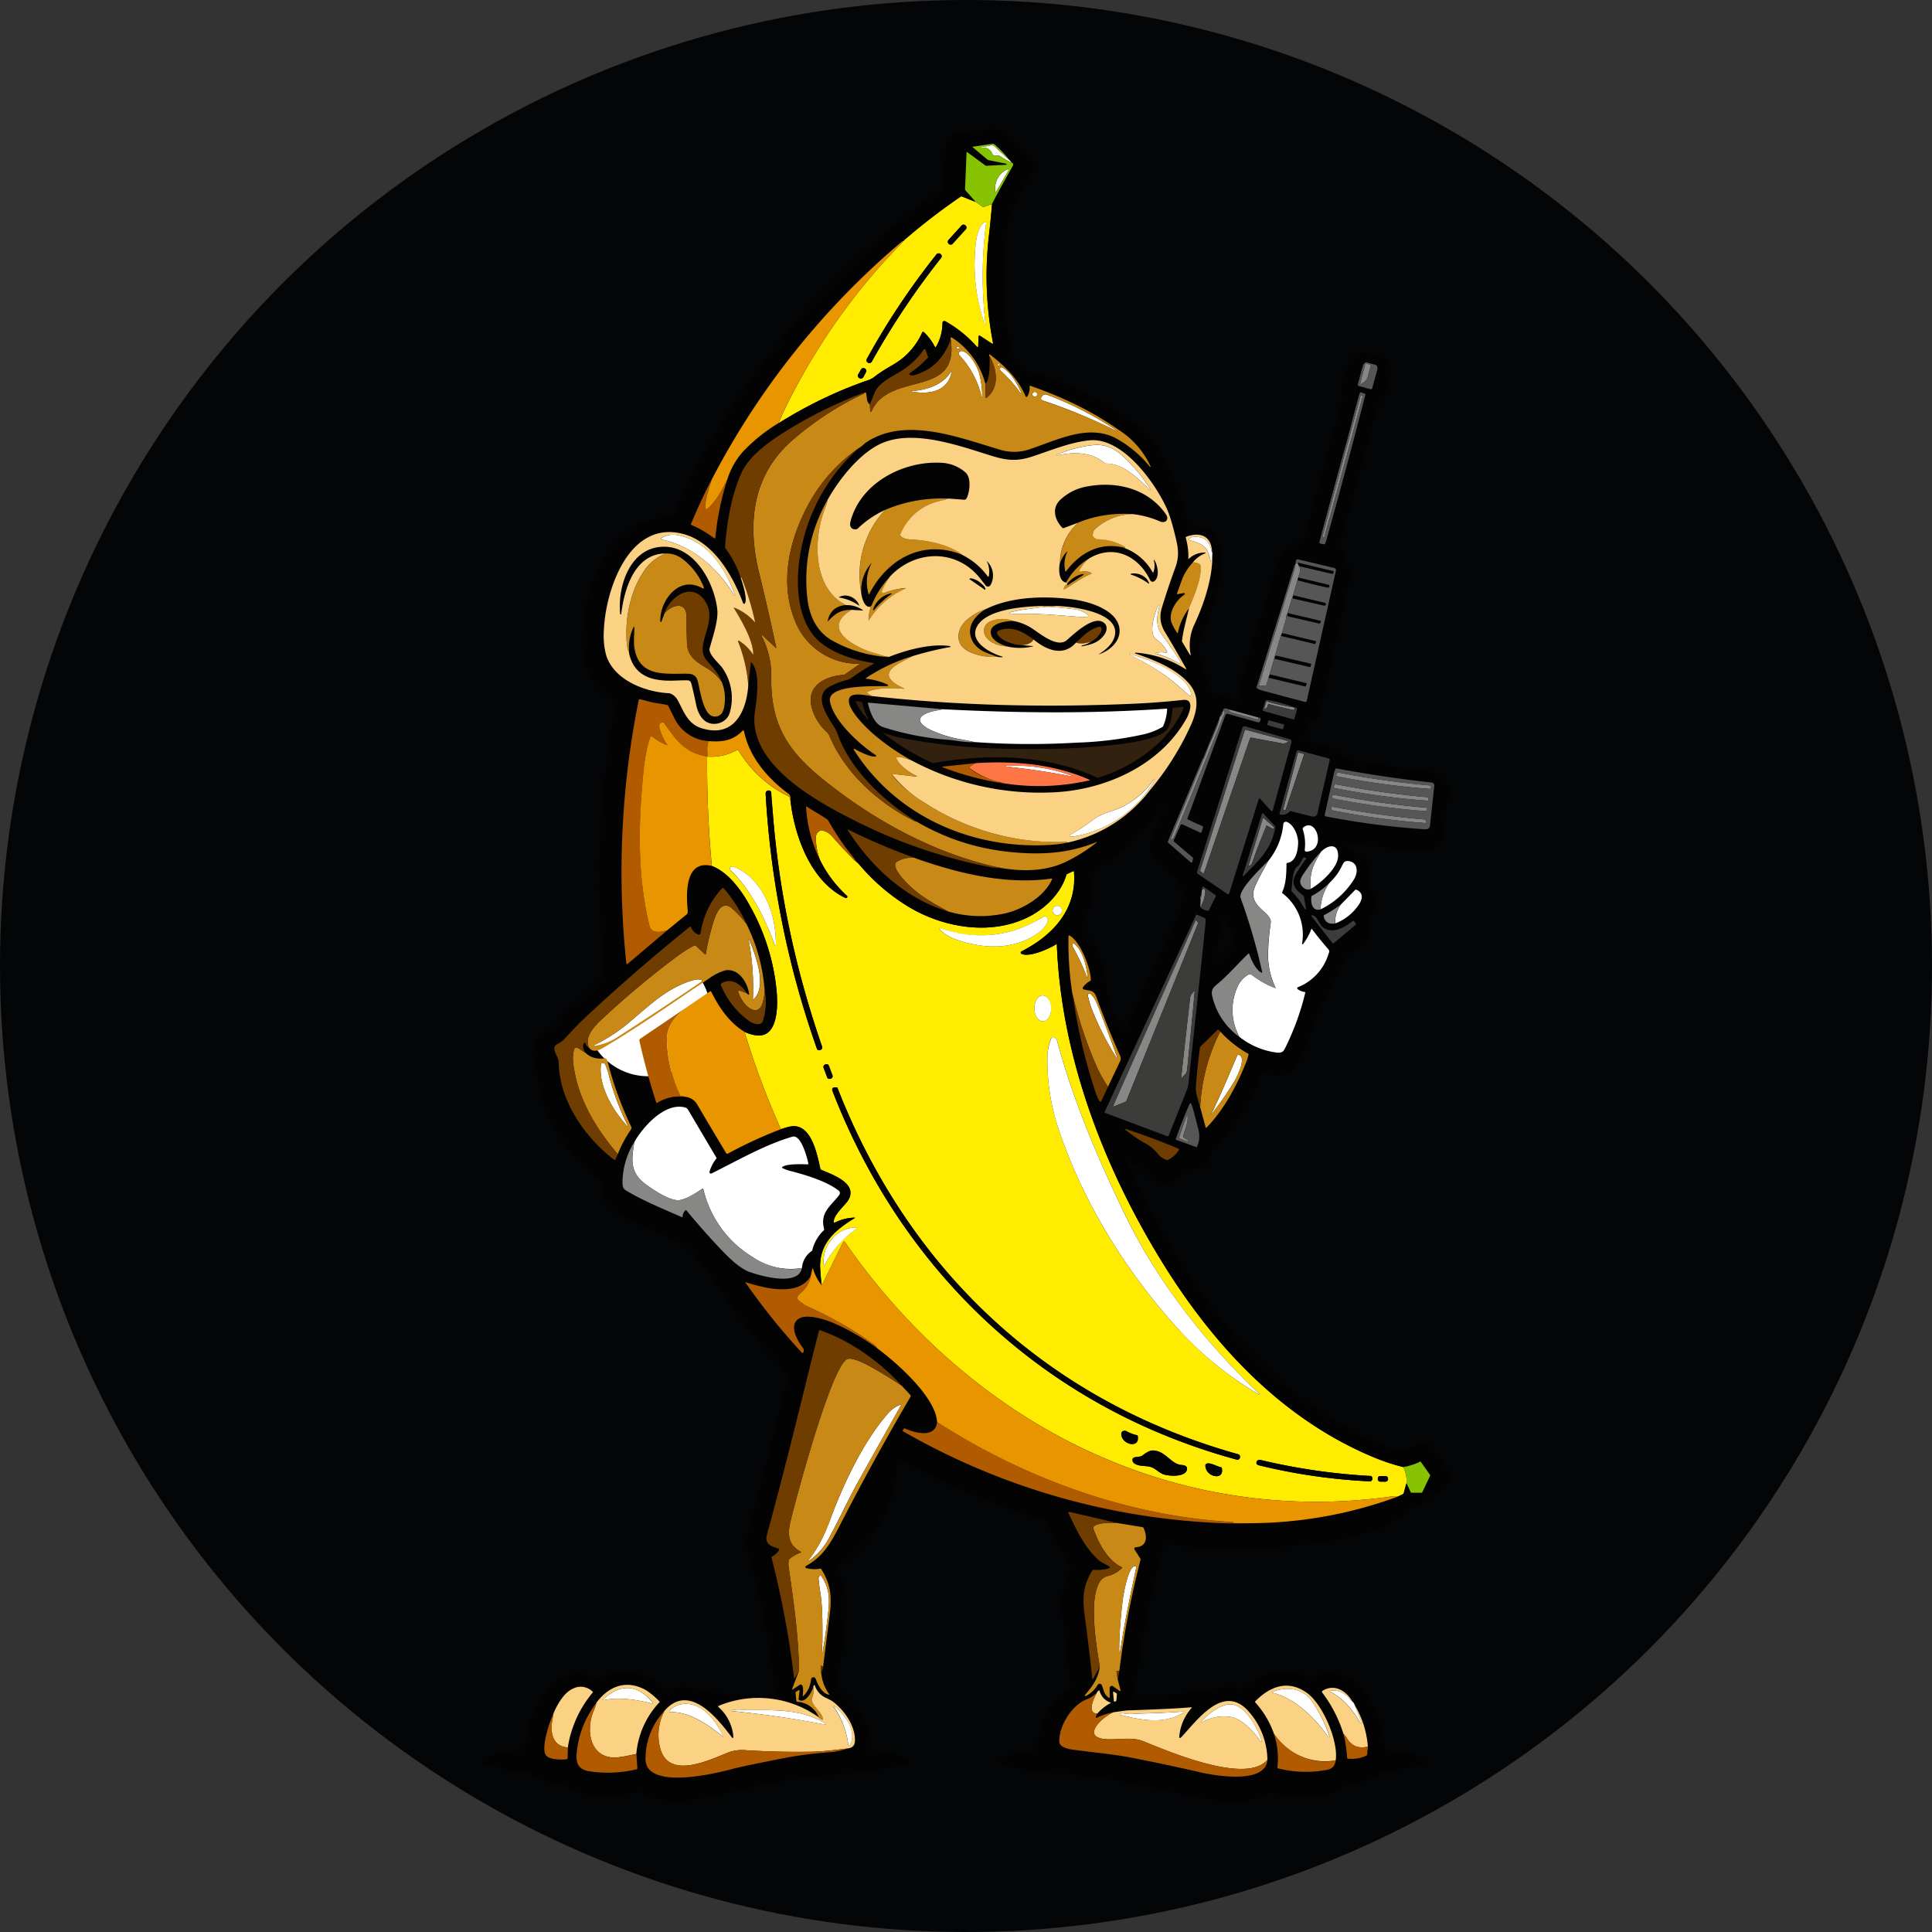
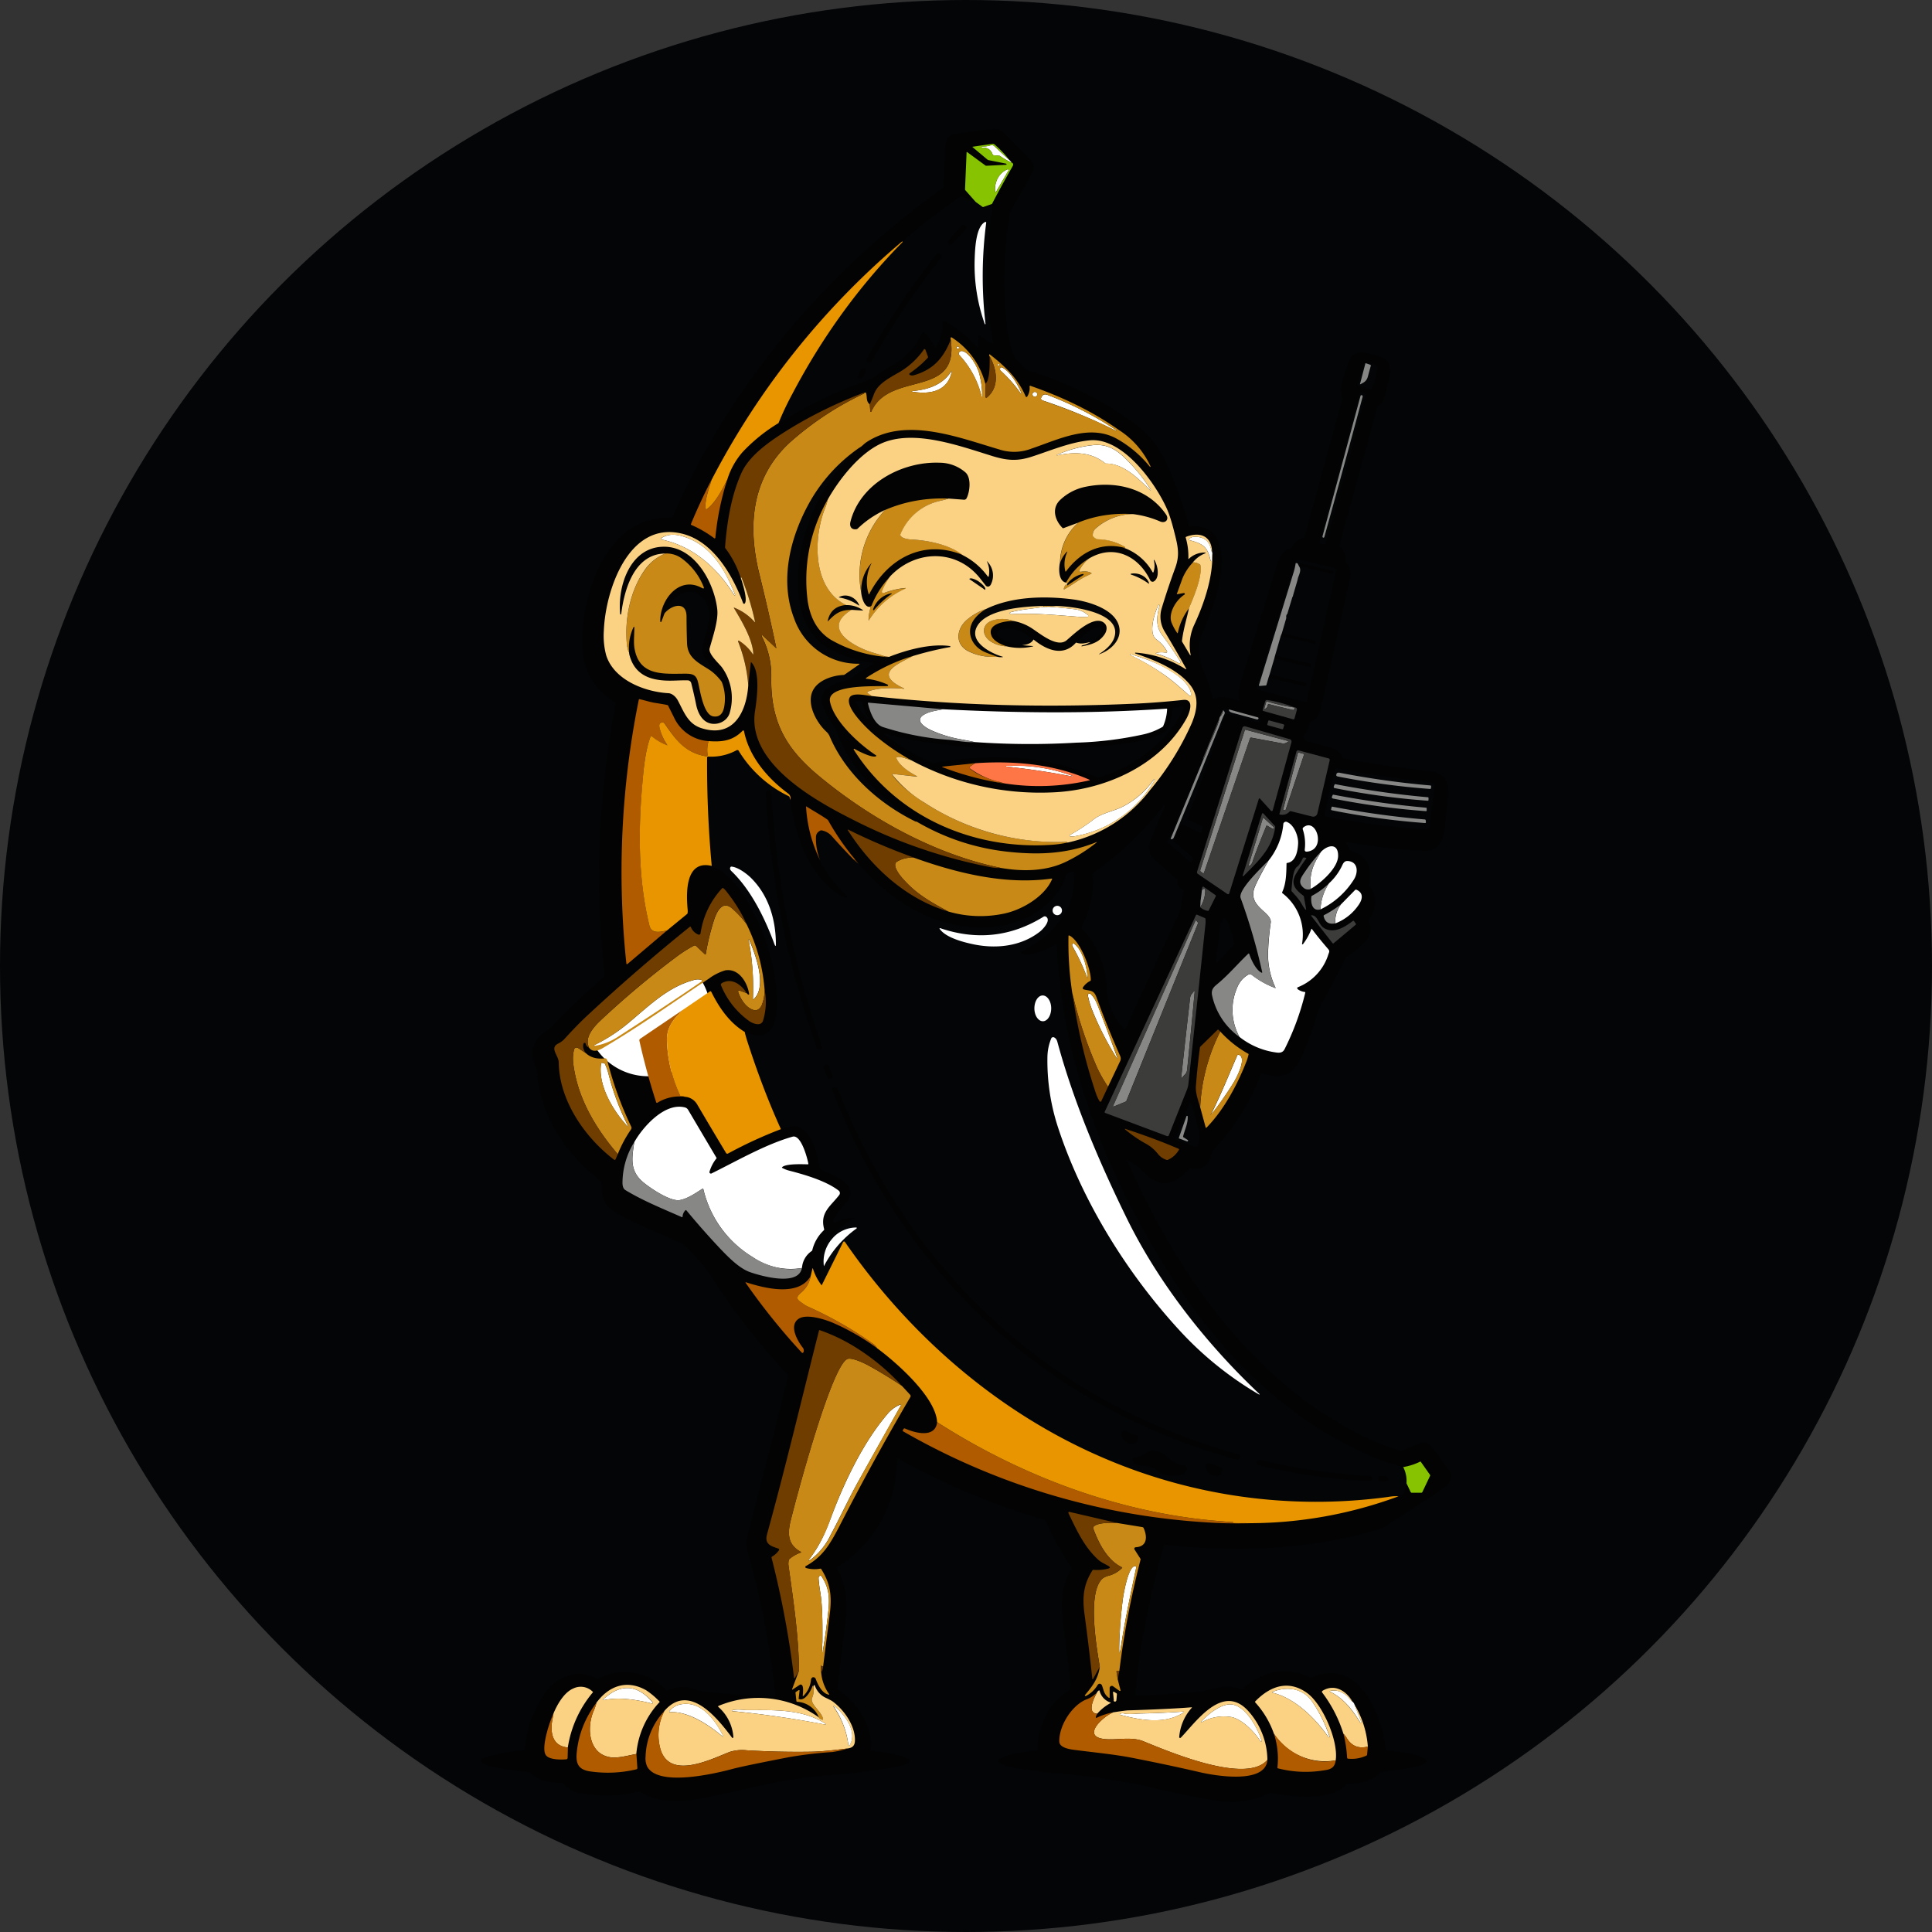
<svg xmlns="http://www.w3.org/2000/svg" width="20" height="20" fill="none">
  <rect width="100%" height="100%" fill="#333333" stroke="none" />
  <circle cx="10" cy="10" r="10" fill="#030507" />
-   <path d="m10.1 2.09.07.05a.013.013 0 0 0 .013.002l.087-.03a9.721 9.721 0 0 1-.029.3 3.63 3.63 0 0 0 .04 1.141.007.007 0 0 1-.006.005l-.005-.001-.126-.082a.009.009 0 0 0-.009 0 .01.01 0 0 0-.003.002.01.01 0 0 0-.002.005l-.003.102a.01.01 0 0 1-.001.005.01.01 0 0 1-.005.003h-.005a1.254 1.254 0 0 0-.33-.267.02.02 0 0 0-.026.007.019.019 0 0 0-.002.01.497.497 0 0 1-.07.252.008.008 0 0 1-.01-.003.555.555 0 0 0-.117-.156.012.012 0 0 0-.015.007.726.726 0 0 1-.215.276c-.077.06-.196.114-.288.19a.246.246 0 0 1-.067.031c-.317.11-.622.258-.916.442.029-.076.076-.176.141-.3.31-.593.691-1.117 1.142-1.574.002-.003.002-.005 0-.006a.007.007 0 0 0-.005-.001c.012-.002.02-.007.023-.015a6.53 6.53 0 0 1 .585-.45.013.013 0 0 1 .013-.001l.142.056Zm.098.208c-.094.048-.104.27-.108.376a1.82 1.82 0 0 0 .106.681h.003l.003-.001a4.248 4.248 0 0 1 .007-1.052.008.008 0 0 0-.002-.003.008.008 0 0 0-.009 0Zm-.2.076a.028.028 0 0 0 .007-.02.028.028 0 0 0-.01-.02v-.001a.029.029 0 0 0-.041.002l-.135.149a.029.029 0 0 0 .002.04l.001.001a.029.029 0 0 0 .04-.002l.136-.149Zm-.315.275a7.635 7.635 0 0 0-.71 1.067.025.025 0 0 0-.003.012c0 .013.006.022.016.027a.03.03 0 0 0 .04-.013c.21-.376.448-.732.715-1.07.028-.037-.027-.068-.049-.036a.453.453 0 0 1-.009.013Zm-.718 1.204a.028.028 0 0 0-.011-.038l-.003-.001a.028.028 0 0 0-.037.01l-.029.052a.027.027 0 0 0 .011.038l.003.001a.028.028 0 0 0 .038-.01l.028-.052ZM8.183 8.281c.04.37.21.845.57 1.015a.014.014 0 0 0 .015-.023 1.243 1.243 0 0 1-.277-.367.6.6 0 0 1-.044-.246c.002-.027.017-.048.045-.062a.02.02 0 0 1 .013-.002.183.183 0 0 1 .107.06c.074.084.15.166.228.245l.05.042c.137.163.296.303.474.418.372.24.887.335 1.29.128.17-.087.33-.244.385-.431a.015.015 0 0 1 .008-.01l.063-.03c.006-.001.008 0 .009.006.032.39-.22.66-.545.825a.012.012 0 0 0-.005.005.013.013 0 0 0 .004.018c.074.045.294-.052.36-.097.005-.003.008-.001.008.004.043 1.133.468 2.262 1.058 3.234.531.875 1.237 1.65 2.185 2.057.12.052.235.09.343.117.027.06.039.117.033.168l-.028.102a.016.016 0 0 1-.003.006.016.016 0 0 1-.005.005l-.047.022c-.05-.006-.098.006-.142.011a5.559 5.559 0 0 1-2.901-.405c-1.09-.463-2.018-1.269-2.688-2.24a.01.01 0 0 0-.004-.003.012.012 0 0 0-.006 0l-.005.001a.01.01 0 0 0-.003.004l-.221.448a2.494 2.494 0 0 1-.017-.198c0-.245.162-.378.356-.497.007-.004.006-.006-.002-.006a.485.485 0 0 0-.205.053c-.004.002-.006 0-.007-.003-.012-.07.12-.184.146-.225.114-.18-.165-.271-.277-.32a.013.013 0 0 1-.008-.01c-.03-.133-.082-.421-.256-.441-.047-.006-.104.015-.153.03a8.4 8.4 0 0 1-.352-.927.624.624 0 0 1-.022-.079.37.37 0 0 0 .114.034c.238.035.229-.32.215-.465a2.23 2.23 0 0 0-.28-.882c-.092-.165-.222-.34-.39-.406A11.273 11.273 0 0 1 7.32 7.84a.012.012 0 0 1 .007-.007h.005a.546.546 0 0 0 .294-.067.015.015 0 0 1 .02.005 1.233 1.233 0 0 0 .523.475.018.018 0 0 1 .003.006l.01.03Zm.283 2.587a.034.034 0 0 0 .036-.004.025.025 0 0 0 .009-.028 9.664 9.664 0 0 1-.503-2.324 41.951 41.951 0 0 1-.028-.316.025.025 0 0 0-.026-.013c-.02.003-.03.016-.028.037.053.907.23 1.786.532 2.64a.016.016 0 0 0 .008.008Zm-.699-1.786c-.045-.043-.128-.105-.196-.11h-.006a.012.012 0 0 0-.005.006c-.006.013-.003.026.01.04.207.196.35.493.445.753.011.03.017.03.017-.003-.002-.257-.079-.506-.265-.686Zm3.226.344a.049.049 0 0 0-.03-.045.048.048 0 0 0-.052.01.048.048 0 0 0-.015.035.048.048 0 0 0 .097 0Zm-1.267.19c.064.093.254.14.364.162.236.046.484.015.673-.133.033-.025.117-.113.068-.153a.025.025 0 0 0-.03-.002 1.204 1.204 0 0 1-1.072.118l-.003.001a.005.005 0 0 0 0 .006Zm1.07.956a.062.062 0 0 0 .032-.01.097.097 0 0 0 .028-.03.152.152 0 0 0 .019-.043.195.195 0 0 0-.02-.145c-.016-.025-.038-.039-.061-.039a.063.063 0 0 0-.033.01.096.096 0 0 0-.028.03.152.152 0 0 0-.019.043.2.2 0 0 0-.006.051c0 .035.01.07.026.094.016.025.038.039.061.039Zm1.43 3.216a3.552 3.552 0 0 0 .808.649c.002 0 .003 0 .003-.002a.005.005 0 0 0 .001-.003l-.001-.003c-.545-.513-1.04-1.141-1.37-1.814-.287-.584-.55-1.2-.72-1.829-.007-.023-.018-.038-.033-.046a.027.027 0 0 0-.01-.003c-.004 0-.007 0-.01.002a.024.024 0 0 0-.015.014.522.522 0 0 0-.036.183c-.005.252.032.497.11.736.252.769.719 1.52 1.272 2.116ZM8.58 11.033a.026.026 0 0 0-.014-.015.026.026 0 0 0-.01-.002c-.003 0-.007 0-.01.002l-.005.002a.026.026 0 0 0-.015.014.027.027 0 0 0 0 .02l.036.098a.027.027 0 0 0 .014.015.028.028 0 0 0 .02 0l.006-.002a.026.026 0 0 0 .015-.014.026.026 0 0 0 0-.02l-.037-.098Zm.036.256c.732 1.896 2.218 3.287 4.19 3.822.004.002.009.001.013-.001.013-.008.019-.019.017-.034a.026.026 0 0 0-.02-.022c-1.97-.552-3.403-1.894-4.146-3.79a.01.01 0 0 0-.01-.008H8.64a.024.024 0 0 0-.023.033Zm.009 1.522a.357.357 0 0 0-.096.298 1.103 1.103 0 0 1 .339-.395.007.007 0 0 0-.003-.007.332.332 0 0 0-.24.104Zm2.982 2.036c.005.11.196.152.17.018a.01.01 0 0 0-.008-.008.386.386 0 0 1-.106-.04c-.025-.012-.057-.004-.056.03Zm.116.266c.001.06.11.062.146.065.095.007.113.068.188.088.054.014.196.024.225-.04.019-.038-.009-.058-.046-.06-.115-.006-.167-.145-.299-.151-.043-.002-.088.037-.123.06a.013.013 0 0 1-.005.002l-.063.009a.027.027 0 0 0-.023.027Zm1.306.055c.373.092.757.148 1.154.167a.016.016 0 0 0 .011-.004c.013-.011.016-.025.008-.043a.014.014 0 0 0-.011-.008 6.42 6.42 0 0 1-1.14-.166c-.047-.011-.062.044-.022.054Zm-.551.002c0 .12.2.164.17.027a.01.01 0 0 0-.008-.008c-.042-.007-.126-.06-.156-.032a.016.016 0 0 0-.005.006.017.017 0 0 0-.001.007Zm1.89.136a.026.026 0 0 0-.026-.026h-.053c-.004 0-.007 0-.01.002a.024.024 0 0 0-.009.005.024.024 0 0 0-.006.009.025.025 0 0 0-.002.01v.005c0 .007.003.014.008.019a.026.026 0 0 0 .018.008h.054a.027.027 0 0 0 .018-.008.026.026 0 0 0 .008-.018v-.006Z" fill="#FFEC00" />
  <path fill-rule="evenodd" clip-rule="evenodd" d="m14.977 8.387-.02.187-.002.02c-.005.035-.01.069-.024.098a.192.192 0 0 1-.198.117 7.48 7.48 0 0 1-.799-.092l-.002.002v.005l.045.078a.016.016 0 0 0 .01.008c.17.045.228.183.182.35a.012.012 0 0 0 .003.013c.102.12.076.227-.004.352a.011.011 0 0 0 0 .012c.07.144-.053.238-.175.332l-.058.045a.014.014 0 0 0-.005.011l-.286.541v.002c-.042.152-.094.301-.16.448-.051.118-.12.227-.263.224-.026 0-.078-.01-.156-.026-.005-.001-.009 0-.01.005a2.356 2.356 0 0 1-.49.782c-.016.016-.022.04-.027.064a.213.213 0 0 1-.013.038c-.037.08-.104.112-.199.092-.004 0-.008 0-.011.004-.118.124-.243.208-.404.099-.033-.022-.064-.054-.095-.085a3.107 3.107 0 0 0-.018-.018c-.022-.022-.047-.037-.073-.053a.61.61 0 0 1-.05-.031h-.003l-.002.003v.002c.438.992 1.066 1.953 1.972 2.579l.3.184h.002c.175.1.358.178.55.239a.02.02 0 0 0 .013 0 6.97 6.97 0 0 0 .186-.076c.056-.024.097-.009.134.04l.166.225c.04.054.031.111-.008.161a.005.005 0 0 0 0 .003v.004l.003.001h.004l-.673.442c-.597.189-1.24.239-1.863.205a5.892 5.892 0 0 1-.408-.034l-.002.002v.003a.396.396 0 0 1-.013.062c-.1.363-.18.73-.236 1.103a6.046 6.046 0 0 0-.044.386v.002l.001.002.002.001h.002a8.11 8.11 0 0 0 .644-.038c.052-.005.098-.016.143-.027.097-.022.186-.043.303 0a.018.018 0 0 0 .018-.004c.206-.187.445-.238.706-.112h.004a.41.41 0 0 1 .496.083c.16.167.25.432.272.657.001.007.005.011.013.012l.01.001c.11.01.301.029.39.088a.023.023 0 0 1 .01.02.024.024 0 0 1-.011.02.322.322 0 0 1-.101.04 3.037 3.037 0 0 1-.353.053.017.017 0 0 0-.011.006c-.079.092-.227.117-.34.118a.014.014 0 0 0-.012.005c-.147.18-.578.13-.781.088a.019.019 0 0 0-.013.002.903.903 0 0 1-.546.08c-.192-.029-.383-.071-.573-.113a7.12 7.12 0 0 0-1.116-.174 5.142 5.142 0 0 1-.406-.053.553.553 0 0 1-.158-.052.023.023 0 0 1-.01-.03.023.023 0 0 1 .007-.009c.077-.057.277-.078.38-.088l.01-.001c.005 0 .007-.003.007-.008a.727.727 0 0 1 .33-.622.015.015 0 0 0 .006-.01.41.41 0 0 0 .001-.068c-.01-.13-.028-.262-.046-.394l-.026-.203c-.028-.229-.023-.387.084-.575a.018.018 0 0 0 0-.019 2.577 2.577 0 0 1-.21-.364l-.053-.104a.05.05 0 0 0-.031-.026 7.27 7.27 0 0 1-1.506-.634 1.323 1.323 0 0 1-.627 1.132l.003.009c.108.199.115.361.083.598-.029.216-.055.427-.073.646 0 .004.001.008.005.01.196.147.359.366.335.625 0 .005.001.008.006.008l.02.002c.116.014.26.03.36.082a.022.022 0 0 1 .011.016.023.023 0 0 1-.005.02c-.026.028-.088.041-.155.054a7.268 7.268 0 0 1-.614.076c-.13.012-.255.024-.368.04-.206.028-.428.078-.649.128-.086.02-.173.04-.257.057-.245.053-.532.082-.74-.047a.016.016 0 0 0-.011-.002c-.185.042-.375.05-.57.024a.344.344 0 0 1-.22-.113.015.015 0 0 0-.011-.005c-.11.004-.248-.02-.324-.103a.017.017 0 0 0-.012-.006 3.04 3.04 0 0 1-.383-.057.338.338 0 0 1-.104-.041.022.022 0 0 1-.001-.037.186.186 0 0 1 .054-.025c.124-.035.25-.057.378-.068.005 0 .008-.003.008-.007.022-.212.092-.405.21-.58.12-.18.348-.264.543-.153a.014.014 0 0 0 .013 0 .583.583 0 0 1 .691.105l.015.012a.01.01 0 0 0 .012.002.378.378 0 0 1 .26-.018.83.83 0 0 0 .145.036c.227.024.458.04.692.046.011 0 .016-.005.015-.015a8.818 8.818 0 0 0-.293-1.51.285.285 0 0 1 .008-.148c.143-.547.283-1.095.42-1.643a.012.012 0 0 0-.004-.012 7.092 7.092 0 0 1-.807-1.04 1.525 1.525 0 0 0-.183-.22l-.062-.065a.156.156 0 0 0-.053-.038 31.27 31.27 0 0 1-.523-.235 1.214 1.214 0 0 1-.194-.11c-.102-.073-.106-.166-.107-.286a.014.014 0 0 0-.006-.012c-.347-.257-.625-.67-.66-1.107-.002-.034-.012-.06-.022-.086a.368.368 0 0 1-.02-.061c-.024-.13.02-.23.135-.297a.24.24 0 0 0 .05-.042c.171-.18.352-.353.543-.518a.03.03 0 0 0 .01-.026 9.397 9.397 0 0 1 .117-2.804.01.01 0 0 0-.004-.011c-.22-.144-.33-.316-.341-.582-.022-.522.247-1.367.917-1.334a.018.018 0 0 0 .017-.011c.595-1.364 1.591-2.54 2.799-3.403a.014.014 0 0 0 .006-.011l.017-.408c.004-.08.027-.128.108-.14.188-.028.328-.046.42-.052.023-.002.046.008.07.031.09.09.179.179.267.27.07.07.066.103.021.184l-.196.349a.207.207 0 0 0-.025.073 4.508 4.508 0 0 0-.033 1.06c.01.115.044.366.122.437a.803.803 0 0 1 .08.084.023.023 0 0 0 .012.007c.383.118.735.288 1.057.513.176.122.298.255.387.45a4.272 4.272 0 0 1 .237.656.009.009 0 0 0 .006.001c.106-.008.215.016.272.11.16.265-.038.765-.153 1.023a.503.503 0 0 0 .017.343c.045.099.079.201.1.308.001.005.004.006.008.004.077-.043.165-.016.243.008l.017.005h.003a.006.006 0 0 0 .002 0l.002-.003v-.003a.27.27 0 0 1 .002-.142c.123-.4.247-.799.372-1.198l.01-.034c.031-.102.05-.162.152-.196a.017.017 0 0 0 .01-.009.18.18 0 0 1 .123-.1.01.01 0 0 0 .005-.002.01.01 0 0 0 .002-.005l.392-1.433a.017.017 0 0 0-.001-.012c-.035-.077.01-.21.043-.304l.015-.048c.052-.162.2-.112.332-.069l.007.002c.12.04.112.141.084.25a1.493 1.493 0 0 0-.013.052c-.017.079-.037.17-.1.215a.02.02 0 0 0-.007.012l-.39 1.427a.01.01 0 0 0 .004.01.164.164 0 0 1 .06.149c0 .004 0 .008.003.011.043.05.058.103.045.16l-.298 1.331c-.02.083-.043.134-.117.167a.013.013 0 0 0-.008.01.226.226 0 0 1-.058.126.01.01 0 0 0-.001.011l.02.04a.012.012 0 0 0 .007.007 26.905 26.905 0 0 1 .192.05c.09.024.143.038.184.12a.014.014 0 0 0 .01.009c.29.054.582.097.875.13.239.026.22.178.199.355a6.085 6.085 0 0 0-.006.05M9.958 2.035l.142.056-.106-.119a.017.017 0 0 1-.004-.012l.016-.38c0-.006.003-.007.008-.003l.187.137a.017.017 0 0 0 .01.003l.202-.01.004-.001a.006.006 0 0 0 .002-.004l-.001-.004a.007.007 0 0 0-.004-.003l-.18-.036a.029.029 0 0 1-.013-.006l-.154-.129v-.004h.002l.205-.03c.014-.001.024.008.034.017l.005.006a1.1 1.1 0 0 1 .137.146.069.069 0 0 1 .02.025.02.02 0 0 1 .017.017c.001.006 0 .012-.005.02a10.84 10.84 0 0 0-.213.391 9.721 9.721 0 0 1-.029.301 3.626 3.626 0 0 0 .04 1.141.007.007 0 0 1-.006.005l-.004-.001-.127-.082a.009.009 0 0 0-.009 0 .009.009 0 0 0-.003.002.01.01 0 0 0-.001.005l-.004.102-.001.005a.009.009 0 0 1-.014 0 1.255 1.255 0 0 0-.326-.264.02.02 0 0 0-.019 0 .019.019 0 0 0-.01.017.497.497 0 0 1-.069.252.007.007 0 0 1-.007 0 .555.555 0 0 0-.12-.16.013.013 0 0 0-.011.003.726.726 0 0 1-.218.28c-.035.028-.078.053-.124.08a1.278 1.278 0 0 0-.164.11.245.245 0 0 1-.068.032c-.316.11-.622.258-.916.442a1.755 1.755 0 0 0-.372.298.783.783 0 0 0-.157.282 2.854 2.854 0 0 0-.125.608.01.01 0 0 1-.01.004 1.133 1.133 0 0 0-.239-.139c-.003-.002-.005-.005-.003-.01.064-.155.135-.307.213-.456A8.11 8.11 0 0 1 9.338 2.5c.01-.002.018-.007.022-.015a6.53 6.53 0 0 1 .585-.45.013.013 0 0 1 .013-.001Zm-.49 1.849c.2-.06.3-.183.374-.365-.002-.01-.002-.017 0-.022.002-.005.005-.006.01-.003a.808.808 0 0 1 .348.48c.047-.034.046-.196.045-.269V3.69a.022.022 0 0 1-.005-.017c0-.005.003-.006.008-.003.155.12.292.25.37.435l.003.003.005.002h.004a.008.008 0 0 0 .003-.004.156.156 0 0 0 .025-.104v-.004l.002-.002.003-.002h.004c.326.114.637.26.918.459a.877.877 0 0 1 .326.377.004.004 0 0 1-.005.003l-.002-.001a1.184 1.184 0 0 0-.336-.286c-.24-.139-.512-.04-.758.05l-.13.047a.496.496 0 0 1-.338.009 11.376 11.376 0 0 1-.143-.043c-.396-.123-.87-.269-1.23-.031a.272.272 0 0 0-.031.025.22.22 0 0 1-.044.033 1.887 1.887 0 0 0-.598 1.037c-.06.287-.067.7.149.932.138.15.399.23.597.259a.004.004 0 0 1 .004.003.004.004 0 0 1-.002.004 2.814 2.814 0 0 0-.23.147.145.145 0 0 1-.054.023.742.742 0 0 0-.164.063c-.175.088-.05.284.024.398l.012.018a.477.477 0 0 1 .044.092c.133.364.483.692.813.893.29.17.604.275.942.312.321.035.619.024.921-.1h.002l.001.001v.002a1.681 1.681 0 0 1-.316.2c-.21.102-.453.103-.677.065a.416.416 0 0 1-.099-.006 5.408 5.408 0 0 1-1.436-.495c-.396-.2-1.09-.584-1.011-1.117.018-.127.06-.408-.035-.508-.005-.006-.008-.005-.009.003l-.026.232c-.017.273-.15.55-.483.444-.12-.038-.167-.132-.218-.233l-.027-.054c-.02-.038-.06-.073-.098-.075-.247-.014-.565-.138-.645-.393a.784.784 0 0 1-.024-.255c.015-.404.248-1.13.8-1.006.33.074.532.43.641.72a.011.011 0 0 0 .02.002c.027-.044-.026-.21-.043-.26a1.027 1.027 0 0 0-.16-.31.017.017 0 0 1-.003-.012c.02-.263.066-.535.17-.767.077-.169.26-.304.432-.414.243-.155.51-.29.804-.404a.115.115 0 0 1 .034-.01l.01-.003c.004-.002.007 0 .009.004.005.016.006.03.007.045.003.027.005.052.032.073a1.24 1.24 0 0 0 .042-.105c.036-.097.127-.15.231-.21l.003-.002a.803.803 0 0 0 .285-.254.01.01 0 0 1 .014.006l.027.071a.01.01 0 0 1-.003.012c-.055.06-.116.112-.183.158-.011.008-.01.015.001.021.011.006.027.006.048 0Zm4.72.146-.121-.033a.014.014 0 0 1-.009-.007.016.016 0 0 1-.002-.005v-.006l.054-.194c.003-.01.009-.02.017-.026a.03.03 0 0 1 .026-.005l.084.023a.029.029 0 0 1 .011.006.034.034 0 0 1 .009.012c.002.004.003.01.003.015 0 .005 0 .01-.002.016l-.053.194a.014.014 0 0 1-.017.01Zm-.482 1.605-.037-.007c-.008-.001-.01-.006-.01-.014a90.429 90.429 0 0 1 .278-1.023c.017-.06.035-.13.053-.202.028-.105.056-.216.087-.318a.01.01 0 0 1 .002-.004.01.01 0 0 1 .008-.004h.005l.04.015a.01.01 0 0 1 .005.004 75.849 75.849 0 0 1-.406 1.513.24.24 0 0 1-.013.034c-.003.005-.007.007-.012.006Zm-5.344.594a1.671 1.671 0 0 1 .208-1.059c.122-.216.344-.498.581-.59.302-.116.7.009 1.028.112l.098.03c.15.047.255.054.399.008.048-.015.097-.033.146-.05a1.98 1.98 0 0 1 .46-.121c.338-.031.672.434.793.697.026.058.05.13.072.217l.008.032c.038.146.061.238.012.372a7.622 7.622 0 0 0-.14.417.296.296 0 0 0 .032.247c.075.126.148.253.218.38.005.009.003.01-.005.006a1.11 1.11 0 0 0-.52-.17l-.002.003v.003l.004.003c.204.069.44.164.569.329.091.117.072.249.016.388a2.902 2.902 0 0 1-.434.697 1.456 1.456 0 0 1-.852.543 1.095 1.095 0 0 1-.16.023c-.814.056-1.614-.288-2.054-.985a.006.006 0 0 1 0-.007.006.006 0 0 1 .008-.001c.034.021.19.1.224.075l.002-.002v-.001a.004.004 0 0 0 0-.002L9.07 7.82c-.17-.111-.438-.353-.479-.557-.03-.159.353-.16.525-.16l.07-.001a.008.008 0 0 0 .007-.007.008.008 0 0 0-.004-.008.735.735 0 0 0-.216-.06c-.012 0-.013-.005-.003-.012.15-.098.31-.173.48-.224a3.36 3.36 0 0 1 .387-.093.006.006 0 0 0 0-.008.006.006 0 0 0-.004-.002c-.2-.028-.446.039-.631.112a1.37 1.37 0 0 1-.605-.179c-.142-.09-.21-.229-.236-.393Zm3.878-.242a.55.55 0 0 1 .109-.165.304.304 0 0 1 .13-.094v-.004s0-.002-.002-.003h-.003a.234.234 0 0 0-.166.064c-.004.004-.006.003-.005-.002a.699.699 0 0 0-.028-.215V5.56a.01.01 0 0 1 .006-.004c.14-.052.258-.01.266.152 0 .008 0 .014.003.017.008.253-.087.53-.192.755a.505.505 0 0 0-.032.3l-.002.002h-.003l-.001-.002-.08-.134a.018.018 0 0 1-.003-.013c.008-.08.03-.165.048-.238a2.04 2.04 0 0 0 .023-.099.632.632 0 0 0-.116.255c-.001.005-.003.006-.006.002a.51.51 0 0 1-.06-.113c-.032-.1.052-.233.135-.284a.01.01 0 0 0 .003-.005.01.01 0 0 0 0-.006.01.01 0 0 0-.004-.005.01.01 0 0 0-.006-.001l-.068.012c-.003 0-.005 0-.003-.004l.057-.16Zm1.17-.142c-.002-.005-.001-.01.003-.014a.05.05 0 0 1 .01-.036.012.012 0 0 1 .005-.004h.007l.375.089c.016.004.023.014.02.03l-.303 1.348v.002l-.002.003-.001.002a.013.013 0 0 1-.013.003l-.45-.12a.151.151 0 0 1-.042-.017c-.009-.005-.012-.013-.009-.023a342.703 342.703 0 0 0 .386-1.243c.002-.007.003-.012.014-.02ZM7.11 9.464l-.206.168-.41.347a.007.007 0 0 1-.01-.001 8.996 8.996 0 0 1 .127-2.736l.003-.003a.009.009 0 0 1 .006 0c.022.004.044.01.066.016.035.01.07.019.105.023.038.006.077.012.115.02a.014.014 0 0 1 .01.008l.057.116a.424.424 0 0 0 .36.25c.144.011.253-.005.354-.108a.008.008 0 0 1 .012 0 .008.008 0 0 1 .002.004c.052.265.243.488.455.645.025.018.028.04.026.068.04.37.21.845.57 1.015a.014.014 0 0 0 .015-.023 1.243 1.243 0 0 1-.278-.367 1.448 1.448 0 0 1-.146-.557.003.003 0 0 1 .002 0l.081.048c.047.028.094.056.138.087a.034.034 0 0 1 .01.012c.08.142.172.276.276.401l.039.046c.137.163.295.303.474.418.371.24.886.335 1.29.128.17-.087.33-.244.385-.431a.014.014 0 0 1 .008-.01l.063-.03c.005-.001.008 0 .008.006.033.39-.219.66-.544.825a.013.013 0 0 0-.007.011c0 .003 0 .005.002.007a.012.012 0 0 0 .004.005c.074.045.294-.052.36-.097.005-.003.007-.001.008.004.043 1.133.468 2.262 1.058 3.234.53.875 1.237 1.65 2.185 2.057.12.052.235.09.342.117a.622.622 0 0 0 .177-.057.01.01 0 0 1 .005.004l.095.133v.003a.01.01 0 0 1 0 .008l-.079.168a.013.013 0 0 1-.012.007h-.098a.01.01 0 0 1-.006-.002.011.011 0 0 1-.004-.004l-.045-.092-.027.102a.016.016 0 0 1-.009.01l-.046.023a4.457 4.457 0 0 1-1.527.278 4.933 4.933 0 0 1-.499-.011 7.18 7.18 0 0 1-3.102-.94c-.005-.003-.006-.007-.003-.011l.007-.014a.01.01 0 0 1 .006-.005.01.01 0 0 1 .008 0c.1.046.315.106.334-.065-.014-.264-.433-.627-.622-.766a2.37 2.37 0 0 0-.452-.26c-.086-.038-.275-.098-.358-.045-.107.07-.013.232.043.302.01.013.013.04.001.05-.005.004-.01.003-.014-.001a6.64 6.64 0 0 1-.579-.72c-.005-.008-.003-.01.005-.007.188.06.539.152.667-.064l.018-.077c.002-.007.004-.007.006 0a.536.536 0 0 0 .09.172 2.485 2.485 0 0 1-.016-.198c0-.245.162-.378.356-.497.007-.004.006-.006-.002-.006a.484.484 0 0 0-.205.053c-.004.002-.006 0-.007-.003-.009-.05.057-.124.105-.176a.467.467 0 0 0 .041-.05c.103-.162-.116-.252-.241-.305a1.52 1.52 0 0 1-.036-.015.013.013 0 0 1-.008-.009 6.001 6.001 0 0 1-.006-.027c-.032-.142-.088-.395-.25-.414-.042-.005-.09.01-.135.024a4.54 4.54 0 0 0-.567.259.014.014 0 0 1-.018-.005 50.71 50.71 0 0 1-.301-.506.16.16 0 0 0-.125-.077.436.436 0 0 0-.288.063.01.01 0 0 1-.005 0 .011.011 0 0 1-.007-.008 7.065 7.065 0 0 1-.172-.636.02.02 0 0 1 .009-.021l.442-.298.281-.192H7.36l.001.002v.001c.082.164.19.322.349.418a.37.37 0 0 0 .114.034c.238.035.228-.32.215-.465a2.23 2.23 0 0 0-.28-.882c-.092-.165-.222-.34-.39-.406-.276-.066-.266.28-.25.447a.17.17 0 0 1-.002.041.017.017 0 0 1-.006.011Zm6.29-2.14h.001c.009-.001.016.002.021.01a.014.014 0 0 1 .002.012l-.025.09c-.002.008-.007.011-.015.01l-.307-.086c-.006-.002-.009-.006-.007-.013l.026-.085c.003-.012.011-.017.023-.015.1.017.194.042.28.077Zm-.742.036c0 .004.001.001.002-.008.004-.021.025-.024.062-.009l.301.084c.004 0 .009 0 .014.002a.016.016 0 0 1 .01.007c.005.01.003.021-.006.034a.019.019 0 0 1-.022.007l-.306-.086c-.015-.004-.025.001-.03.016l-.392 1.066c-.002.004 0 .008.005.01l.152.071c.004.002.006.005.005.01l-.014.046c-.002.01-.008.012-.017.008l-.182-.084a.014.014 0 0 0-.016.003.013.013 0 0 0-.003.004l-.07.157a.013.013 0 0 0 .003.015l.19.162a.014.014 0 0 1 .006.015l-.008.03a.011.011 0 0 1-.018.006l-.231-.202a.013.013 0 0 1-.004-.006V8.71l.362-.859.173-.422c.002-.006.005-.01.008-.013a.116.116 0 0 1 .026-.056Zm.634.146v.003l-.01.034a.009.009 0 0 1-.01.006l-.148-.04a.009.009 0 0 1-.006-.005.01.01 0 0 1 0-.003v-.003l.009-.034c0-.003.002-.004.004-.006a.009.009 0 0 1 .007 0l.147.04.002.001.001.001a.01.01 0 0 1 .004.006Zm-.136.887-.113-.125a.009.009 0 0 0-.004-.003h-.004a.008.008 0 0 0-.003.002.007.007 0 0 0-.003.004l-.306.976a.013.013 0 0 1-.014.01.012.012 0 0 1-.005-.003l-.306-.208a.02.02 0 0 1-.008-.022l.47-1.488a.025.025 0 0 1 .03-.017l.46.133a.026.026 0 0 1 .017.032l-.194.705a.01.01 0 0 1-.002.005.01.01 0 0 1-.015 0Zm.428.06-.224-.056a.01.01 0 0 0-.01.003.102.102 0 0 1-.104.031c-.003 0-.003-.001-.003-.003l.177-.648.003-.006a.018.018 0 0 1 .018-.006l.311.083a.016.016 0 0 1 .012.019l-.128.552a.041.041 0 0 1-.02.026.043.043 0 0 1-.032.005Zm1.124.129a8.307 8.307 0 0 1-.98-.13c-.013-.002-.017-.009-.014-.02l.093-.418a.288.288 0 0 1 .018-.054c.002-.004.005-.006.009-.005.328.06.657.11.989.146a.029.029 0 0 1 .025.032l-.046.413c-.005.045-.045.04-.079.037a.454.454 0 0 0-.015-.001Zm-2.745.327a7.971 7.971 0 0 1 .22.197l.002.007c0 .045.019.079.059.1a.011.011 0 0 1 .004.005v.006l-.03.194a.087.087 0 0 1-.008.023l-.561 1.208-.002.002-.001.001a.007.007 0 0 1-.004.001l-.004-.001a.643.643 0 0 1-.18-.49c-.039-.208-.106-.401-.262-.551-.003-.004-.004-.008-.002-.012a.94.94 0 0 0 .115-.546l.001-.01a3.436 3.436 0 0 0 .758-.729l.002.002v.003c-.048.11-.095.22-.14.332-.044.104-.055.182.033.258Zm.9.155.2-.64c0-.001 0-.002.002-.003a.008.008 0 0 1 .012 0l.12.13a.013.013 0 0 1 .003.006v.006c-.03.205-.153.328-.284.461a7.313 7.313 0 0 0-.047.046h-.004v-.001l-.002-.002v-.003Zm.232-.12.035-.035a.71.71 0 0 0 .153-.379.027.027 0 0 1 .012-.02.027.027 0 0 1 .024-.002c.076.029.121.149.117.225-.003.076-.022.187-.112.2a.009.009 0 0 0-.005.002.009.009 0 0 0-.003.006v.01c-.002.096-.004.197-.045.285-.002.004 0 .007.003.01a.54.54 0 0 1 .202.527l.004.002h.004a.596.596 0 0 0 .09-.16h.003l.002.002c.053.07.108.138.166.205.018.02.015.029.008.049l-.002.006a.536.536 0 0 1-.32.345.014.014 0 0 0-.003.006v.008a.013.013 0 0 0 .005.005.152.152 0 0 0 .072.028c.005 0 .006.003.005.008-.05.207-.122.401-.214.584-.017.033-.044.04-.081.035a.778.778 0 0 1-.385-.162.711.711 0 0 1-.284-.437c-.007-.047.009-.072.046-.102.078-.064.144-.133.21-.201.04-.041.079-.082.12-.12.004-.005.007-.004.009.001.02.059.069.164.126.193.007.004.01.002.008-.006a6.057 6.057 0 0 0-.222-.766c-.027-.072.162-.261.252-.352Zm.398-.38c.135-.105.237.231.037.252-.018.002-.026-.006-.024-.024a.471.471 0 0 0-.02-.204.02.02 0 0 1 .007-.024Zm-3.093.892a1.18 1.18 0 0 1-.584-.02c-.438-.13-.794-.456-1.041-.843V8.59a.004.004 0 0 1 .004-.003c.221.11.45.207.684.291.45.162.947.283 1.422.216.005 0 .007.001.005.006-.076.18-.31.316-.49.355Zm3.119-.446c.045-.068.097-.132.154-.192.072-.073.181-.094.178.045-.004.123-.177.277-.282.338-.008.006-.02.008-.038.006a.065.065 0 0 1-.034-.014c-.067-.054-.033-.105.008-.163l.014-.02Zm-.134.232-.013-.014a.015.015 0 0 1-.004-.012.916.916 0 0 0 .004-.036c.005-.07.014-.183.058-.21.014-.01.034-.038.057-.087a.011.011 0 0 1 .006-.006.012.012 0 0 1 .008 0l.015.003c.006.001.007.004.004.009-.035.049-.069.1-.101.151-.067.109-.012.168.072.232a.017.017 0 0 1 .006.012l.023.128v.003l-.002.001h-.004a.43.43 0 0 1-.043-.063l-.018-.028c-.027-.038-.05-.062-.068-.083Zm.196.03a.755.755 0 0 0 .316-.32c.016-.034.034-.044.07-.037.095.018.09.125.046.192a.84.84 0 0 1-.344.307c-.087.024-.102-.07-.095-.13 0-.005.003-.009.007-.011Zm-1.145-.012.005-.045a.044.044 0 0 1 .007-.033c.003-.005.007-.006.011-.002l.122.086a.01.01 0 0 1 .003.012l-.072.146c-.002.004-.006.006-.01.005a.158.158 0 0 1-.078-.037l.003-.065a.084.084 0 0 1 .009-.067ZM6.53 11.691a1.294 1.294 0 0 0-.136.257l-.023.054a.009.009 0 0 1-.002.003.008.008 0 0 1-.004.002.01.01 0 0 1-.004 0 .01.01 0 0 1-.004-.001c-.307-.234-.569-.616-.574-1.008a.192.192 0 0 0-.024-.075c-.021-.046-.042-.089.017-.119a.228.228 0 0 0 .062-.044c.1-.11.182-.193.244-.25a19.97 19.97 0 0 1 1.057-.915c.006-.004.01-.003.012.003a.14.14 0 0 0 .078.077.017.017 0 0 0 .02-.006.863.863 0 0 1 .226-.474.01.01 0 0 1 .012 0 .168.168 0 0 1 .027.027c.09.113.161.227.213.344.105.215.168.441.187.679a.652.652 0 0 1-.016.32c-.02.063-.1.032-.136.01a.843.843 0 0 1-.298-.373c-.005-.01-.002-.019.008-.025.106-.06.204.02.256.104a.041.041 0 0 0 .018.015h.006v-.002l.002-.001v-.003c-.019-.123-.11-.268-.247-.245a.542.542 0 0 0-.17.086c-.109.072-.216.144-.323.217-.254.171-.507.343-.77.498-.05.03-.11.053-.147-.001-.018-.005-.029-.018-.035-.04a.012.012 0 0 0-.01-.01c-.004 0-.006.001-.008.003a.012.012 0 0 0-.005.006c-.008.028-.002.06.021.096.05.047.117.066.2.056.02-.002.024.017.028.033l.001.007c.06.23.14.452.244.666.005.01.004.02-.003.03Zm7.177-2.218c.057-.029.115-.066.173-.111l.148-.15a.01.01 0 0 1 .012-.002c.072.033.065.093.028.151a.513.513 0 0 1-.247.198c-.066.012-.106-.013-.12-.076 0-.004.002-.007.006-.01Zm-1.627 2.288-.64-.24a.008.008 0 0 1-.003-.002l-.002-.003v-.003a.01.01 0 0 1 0-.004l.944-2.034c.003-.006.008-.008.014-.005l.077.033a.012.012 0 0 1 .008.01.277.277 0 0 1 0 .051c-.092.875-.152 1.428-.177 1.66a.286.286 0 0 1-.02.07l-.184.46a.013.013 0 0 1-.007.007.013.013 0 0 1-.01 0Zm1.57-2.221c.015.025.03.053.058.069.102.059.215-.014.295-.075.005-.003.01-.003.013.002l.017.025c.004.005.003.01-.001.013l-.227.19a.009.009 0 0 1-.006.003.009.009 0 0 1-.005-.003l-.218-.279c-.007-.009-.005-.012.006-.01.035.005.051.034.068.065Zm-.979-.035.003.001c.017.012.03.022.037.042.023.072.045.144.066.217.002.005 0 .01-.003.013l-.173.188a.007.007 0 0 1-.012-.006l.04-.352a.246.246 0 0 1 .026-.08.908.908 0 0 0 .014-.023h.002Zm-1.342 1.768a5.689 5.689 0 0 1-.224-.972 3.443 3.443 0 0 1-.045-.614.006.006 0 0 1 .005-.003h.003c.108.05.223.336.223.46 0 .005-.002.009-.007.011a.194.194 0 0 0-.07.06c-.012.015-.008.025.01.029l.034.006c.042.008.069.012.09.072.076.206.158.409.247.61a.062.062 0 0 1 0 .052l-.126.266-.07.15a.01.01 0 0 1-.007.005.009.009 0 0 1-.009-.004c-.024-.037-.036-.073-.05-.114 0-.004-.002-.01-.004-.014Zm1.151.398-.057-.21a2.128 2.128 0 0 0-.01-.035.52.52 0 0 1-.035-.183 7.03 7.03 0 0 1 .043-.399c0-.003.002-.007.005-.01l.177-.173c.004-.003.007-.003.01 0l.018.017a1.159 1.159 0 0 0 .294.233.492.492 0 0 1-.02.07c-.094.242-.233.505-.416.692l-.002.002h-.003l-.003-.002-.001-.002Zm-.1.203-.204-.075a.006.006 0 0 1-.004-.003v-.005c.041-.123.088-.244.142-.362.005-.012.01-.012.017-.001a.21.21 0 0 1 .018.048l.058.223a.257.257 0 0 1-.015.17c-.002.006-.006.008-.012.005Zm-5.936.369a.807.807 0 0 1 .12-.419c.083-.15.315-.418.528-.359a.056.056 0 0 1 .03.025 316.409 316.409 0 0 0 .296.499.398.398 0 0 0-.074.14.015.015 0 0 0 .013.02c.003 0 .006 0 .008-.002l.185-.094c.215-.11.44-.226.653-.287.088-.025.154.224.164.28.001.005 0 .007-.006.007h-.018c-.06-.002-.206-.005-.246.028-.005.004-.005.007.001.01.021.011.043.02.065.026.159.041.389.107.518.209a.032.032 0 0 1 .006.044c-.02.025-.04.048-.06.07-.07.079-.132.148-.097.282.001.006 0 .01-.004.014a.416.416 0 0 0-.118.205.02.02 0 0 1-.007.01.23.23 0 0 0-.1.175c-.035.193-.421.084-.538.043-.109-.038-.22-.151-.3-.234a8.11 8.11 0 0 1-.358-.405c-.004-.004-.008-.004-.012 0a.1.1 0 0 0-.028.064c0 .006-.003.008-.009.005l-.063-.027a4.25 4.25 0 0 1-.518-.251c-.021-.013-.032-.039-.031-.078Zm5.204-.557c.184.061.366.126.55.206.006.003.007.006.005.011a.247.247 0 0 1-.115.104.017.017 0 0 1-.013 0 .182.182 0 0 1-.09-.063.41.41 0 0 0-.134-.11 1.366 1.366 0 0 1-.208-.144v-.002l.002-.001.003-.001ZM8.2 17.483l.07-.188-.043.076-.002.002h-.003l-.003-.001v-.003a9.66 9.66 0 0 0-.233-1.244c0-.005 0-.008.005-.01a.22.22 0 0 0 .072-.067.011.011 0 0 0-.001-.015.011.011 0 0 0-.005-.003l-.007-.002c-.072-.023-.138-.044-.111-.144.143-.519.273-1.042.402-1.565l.136-.544c.001-.005.004-.006.009-.005.129.045.255.105.377.182.177.111.333.242.471.393l.086.093a.02.02 0 0 1 .003.024c-.26.443-.507.892-.741 1.348-.098.19-.172.307-.342.402a.01.01 0 0 0-.004.005.01.01 0 0 0 .002.012.011.011 0 0 0 .005.003.328.328 0 0 0 .146.007c.005-.001.009 0 .012.005.091.145.11.268.089.444l-.07.563a.156.156 0 0 1-.02.065.45.45 0 0 0 .082.22c.004.006.002.008-.004.007-.07-.015-.112-.104-.134-.164a.025.025 0 0 0-.014-.014c-.022-.008-.032.006-.035.025a.267.267 0 0 1-.08.167c-.004.004-.006.003-.005-.003v-.012c.004-.032.01-.097-.018-.104a.016.016 0 0 0-.013.003l-.072.047c-.008.006-.01.004-.007-.005Zm3.03.064c.075-.089.137-.168.153-.293l-.066.122c-.006.011-.01.01-.011-.002-.023-.22-.05-.44-.08-.663-.024-.18-.011-.309.083-.456.002-.003.005-.005.01-.004.051.004.102 0 .152-.013.022-.006.023-.014.004-.026a.62.62 0 0 0-.037-.02c-.024-.014-.049-.027-.069-.045-.14-.126-.22-.294-.299-.461l-.01-.024a.008.008 0 0 1 .005-.011h.004l.495.115.262.043.004.002h.002a.014.014 0 0 1 .004.006c.039.084.043.193-.081.2a.015.015 0 0 0-.012.024l.06.094a.013.013 0 0 1 .002.01c-.098.38-.171.764-.22 1.154l-.016.087.028.11v.005a.006.006 0 0 1-.006.004l-.003-.001-.068-.048a.023.023 0 0 0-.011-.004c-.005 0-.009.001-.012.003a.022.022 0 0 0-.012.02l.001.096v.003l-.003.002h-.005c-.042-.03-.05-.057-.061-.095l-.012-.035a.026.026 0 0 0-.008-.01.025.025 0 0 0-.012-.006c-.005 0-.01 0-.013.003a.024.024 0 0 0-.01.009.299.299 0 0 1-.126.116h-.002a.007.007 0 0 1-.004-.003.007.007 0 0 1-.001-.004l.001-.004Zm-5.26.59c.02-.19.088-.36.203-.51.128-.175.314-.243.514-.13a.781.781 0 0 1 .138.116c.003.003.003.006 0 .009a.894.894 0 0 0-.239.535l.01.145c0 .003 0 .006-.002.009a.013.013 0 0 1-.008.005 1.27 1.27 0 0 1-.488.02c-.119-.021-.141-.088-.129-.2Zm2.304-.537c.067.03.128-.085.146-.138l.002-.012a.007.007 0 0 1 .002-.004.007.007 0 0 1 .004-.002l.004.001.003.004c.022.06.06.102.114.127.036.017.06.03.068.036.122.088.241.257.233.413-.003.05-.032.07-.078.075a.84.84 0 0 1-.158.037 4.306 4.306 0 0 0-.448.053c-.31.06-.502.1-.578.12-.185.05-.774.19-.889-.022a.2.2 0 0 1-.018-.104.719.719 0 0 1 .197-.473c.26-.3.559.09.7.277a.007.007 0 0 0 .009.002.008.008 0 0 0 .005-.008.458.458 0 0 0-.158-.314.007.007 0 0 1 .003-.008 1.071 1.071 0 0 1 1.039.118.256.256 0 0 0-.223-.16c-.006-.002-.01-.005-.01-.01l-.009-.084a.01.01 0 0 1 .006-.01l.027-.018h.006a.006.006 0 0 1 .003.006l-.01.085a.012.012 0 0 0 .008.013Zm4.948.697a.827.827 0 0 0-.037-.351.94.94 0 0 0-.191-.323c-.003-.003-.003-.006 0-.01.15-.156.338-.227.532-.09.167.117.33.502.3.7-.008.063-.038.09-.101.1-.166.03-.331.025-.496-.017-.005-.001-.007-.004-.007-.01Zm-7.57-.125c-.058-.07.038-.353.076-.433.038-.093.11-.22.207-.26a.175.175 0 0 1 .2.033c.003.003.003.006 0 .01a1.16 1.16 0 0 0-.258.568l-.003.107a.015.015 0 0 1-.003.01.015.015 0 0 1-.01.004c-.053.007-.174.006-.21-.039Zm8.292.021a1.368 1.368 0 0 0-.037-.245 1.375 1.375 0 0 0-.223-.43.014.014 0 0 1 .007-.015c.124-.077.247.002.31.115a.98.98 0 0 1 .157.462l-.007.084a.013.013 0 0 1-.008.01.36.36 0 0 1-.187.032c-.008 0-.012-.005-.012-.013Zm-2.609-.654.018-.014a.048.048 0 0 1 .019-.024c.005-.004.008-.003.01.003a.171.171 0 0 0 .112.12c.005.002.006.004 0 .007a.49.49 0 0 0-.137.11.09.09 0 0 0-.015.038v.002l.003.002h.006a.683.683 0 0 1 .172-.057c.077-.012.125-.018.146-.02.293-.009.514-.02.664-.032.006 0 .007.002.003.006a.513.513 0 0 0-.13.306.011.011 0 0 0 .005.004c.002.001.005.002.007.001a.01.01 0 0 0 .005-.003c.022-.023.047-.05.073-.08.162-.183.4-.452.63-.192a.769.769 0 0 1 .193.502c-.018.255-.54.164-.69.13-.242-.056-.483-.107-.725-.154a5.655 5.655 0 0 0-.406-.057l-.166-.02h-.001c-.05-.007-.164-.022-.166-.088-.005-.162.13-.38.286-.439.037-.014.058-.03.084-.051Zm.193.066.001-.003.001-.003v-.002l-.009-.077v-.003l.003-.003a.006.006 0 0 1 .003-.001h.004l.024.015a.012.012 0 0 1 .007.012l-.006.06a.016.016 0 0 1-.013.014c-.003.001-.006 0-.009-.001a.013.013 0 0 1-.006-.008Z" fill="#030304" />
  <path d="m9.995 2.334-.001-.001a.029.029 0 0 0-.04.002l-.135.149c-.011.011-.01.03.002.04v.001c.013.01.03.01.041-.002l.135-.149a.029.029 0 0 0-.002-.04ZM9.692 2.636c.021-.032.077 0 .048.036a8.03 8.03 0 0 0-.715 1.07.03.03 0 0 1-.04.013c-.01-.005-.015-.014-.015-.027 0-.004 0-.008.003-.012a7.635 7.635 0 0 1 .719-1.08ZM8.953 3.815l-.003-.001a.028.028 0 0 0-.037.01l-.029.052a.027.027 0 0 0 .011.038l.003.001c.014.007.03.003.038-.01l.028-.052a.028.028 0 0 0-.011-.038ZM9.822 5.161c-.235-.01-.455.03-.66.118-.107.05-.201.115-.281.193a.022.022 0 0 1-.012.006c-.054.009-.076-.028-.064-.078.101-.396.536-.624.92-.61.111.005.201.038.27.1.063.057.046.2.013.266a.028.028 0 0 1-.03.017l-.156-.012ZM11.73 5.322a1.284 1.284 0 0 0-.567.087l-.153.057a.01.01 0 0 1-.012-.003c-.078-.078-.114-.202-.024-.288a.534.534 0 0 1 .264-.137c.31-.064.646.015.833.287.035.05-.005.096-.061.072a.982.982 0 0 0-.28-.075ZM11.635 5.67a.555.555 0 0 1 .3.255h.005l.001-.003a.208.208 0 0 0 .003-.125.003.003 0 0 1 .004-.001l.001.001c.035.05.06.18-.002.221a.028.028 0 0 1-.023.004.028.028 0 0 1-.017-.015c-.12-.251-.377-.379-.635-.226a.665.665 0 0 0-.237.25c-.08-.015-.077-.15-.061-.208a.326.326 0 0 1 .065-.107c.01-.01.011-.01.006.003a.298.298 0 0 0-.018.193c.002.007.005.008.009.002.144-.193.354-.307.599-.244ZM6.514 6.772a.491.491 0 0 1 .047-.283.004.004 0 0 1 .005.001v.003c0 .07-.008.15 0 .21.046.302.303.271.53.27.079 0 .112.016.13.093.021.086.056.335.157.35.074.011.103-.04.114-.106a.453.453 0 0 0-.028-.252c-.03-.088-.094-.151-.152-.22-.145-.168.14-.41-.029-.63-.143-.188-.358-.017-.41.142l-.032.085c0 .003-.002.004-.005.004-.004 0-.007-.003-.007-.007-.005-.214.192-.477.43-.346.02.011.027.006.017-.016a.669.669 0 0 0-.222-.287.266.266 0 0 0-.173-.053c-.32.003-.425.374-.455.626 0 .002 0 .003-.002.004a.006.006 0 0 1-.007 0 .006.006 0 0 1-.002-.004c-.029-.281.098-.684.438-.696.33-.012.536.371.567.647.013.116-.046.284-.079.405-.016.06.106.164.13.2a.543.543 0 0 1 .078.467c-.02.075-.099.12-.175.114-.104-.008-.155-.107-.173-.2a4.789 4.789 0 0 0-.05-.22.038.038 0 0 0-.036-.03c-.105-.003-.198.012-.316-.007-.158-.026-.254-.114-.29-.264ZM9.97 5.747a.721.721 0 0 1 .259.223.007.007 0 0 0 .007-.002.236.236 0 0 0-.017-.152c-.003-.008-.002-.009.004-.002a.205.205 0 0 1 .038.233c-.01.025-.038.036-.057.012a3.638 3.638 0 0 0-.063-.08c-.242-.299-.664-.287-.923-.015a.943.943 0 0 0-.194.3c-.004.011-.016.017-.034.017-.048-.013-.071-.106-.074-.148a.416.416 0 0 1 .107-.303h.001v.002a.418.418 0 0 0-.033.317c.003.006.005.006.008 0 .189-.37.565-.573.97-.402ZM13.447 5.861l-.014-.028.003-.004c.002-.003.005-.003.009-.003l.356.085c.006.002.008.006.006.011l-.005.013c-.002.005-.005.007-.01.006l-.345-.08Z" fill="#030304" />
-   <path d="m11.708 5.948-.002-.002V5.94l.003-.001c.071-.014.16.022.187.097v.003a.005.005 0 0 1-.005.003h-.003a.64.64 0 0 0-.18-.094ZM11.048 6.061c-.002-.008-.003-.013-.001-.016a.264.264 0 0 1 .162-.104.006.006 0 0 1 .008.009.007.007 0 0 1-.003.003l-.166.108ZM13.438 5.978l.318.076c.004 0 .006.003.006.007.001.017-.005.024-.02.021a5.214 5.214 0 0 1-.311-.075l.007-.029ZM10.035 5.995v-.002c.006-.007.02-.008.038-.003a.225.225 0 0 1 .062.031l.002.001a.265.265 0 0 1 .052.048c.006.007.01.014.011.02.002.007.002.012 0 .015h-.002v.001l-.163-.11ZM9.037 6.31a.248.248 0 0 1 .191-.168l.002.002a.004.004 0 0 1-.002.006.953.953 0 0 0-.184.167.006.006 0 0 1-.007-.008ZM8.685 6.184v-.001c.079-.045.176 0 .209.08.003.006.001.008-.005.003a.491.491 0 0 0-.204-.082ZM13.387 6.162l.329.078c.003 0 .006.002.008.005a.014.014 0 0 1 0 .017.015.015 0 0 1-.007.006.033.033 0 0 1-.018 0l-.307-.07c-.005-.001-.008-.003-.009-.006a.051.051 0 0 1-.003-.012.027.027 0 0 0 .007-.018ZM10.925 6.273h-.127c-.178.004-.594.027-.688.22-.073.152.14.267.266.304.01.003.01.005-.001.006a.145.145 0 0 1-.054-.005 1.968 1.968 0 0 1-.131-.05c-.134-.062-.2-.212-.103-.34a.387.387 0 0 1 .124-.105c.264-.129.604-.135.89-.1.163.021.481.109.49.322.004.12-.107.213-.213.249h-.001V6.77c.067-.04.138-.102.16-.177.08-.264-.465-.32-.612-.32ZM8.76 6.263c.064 0 .12.017.17.051.007.004.006.006-.001.006l-.113-.007c-.116.001-.164.035-.242.115-.005.006-.007.005-.005-.003.022-.1.086-.154.191-.162ZM13.33 6.345l.338.081.004.002a.009.009 0 0 1 .003.006l-.001.004-.006.011c-.003.006-.007.008-.013.006l-.318-.074a.011.011 0 0 1-.009-.008.038.038 0 0 1 .002-.023v-.005Z" fill="#030304" />
  <path d="M10.49 6.428a.52.52 0 0 1 .202.083c.094.063.26.195.351.116.08-.07.29-.271.391-.175.032.03.026.076.003.111-.056.088-.14.11-.238.128-.003 0-.004 0-.003-.004a.01.01 0 0 1 .007-.006.307.307 0 0 0 .086-.034c.04-.02.116-.083.115-.135 0-.003 0-.007-.002-.01a.024.024 0 0 0-.028-.013c-.1.026-.162.098-.234.163-.135.152-.31.075-.44-.032-.11-.079-.223-.147-.362-.092a.026.026 0 0 0-.015.016.027.027 0 0 0-.002.01c0 .004.002.008.004.011.043.074.18.112.254.114l.115.009h.001v.004a.592.592 0 0 1-.274 0c-.06-.02-.139-.056-.16-.116-.043-.123.153-.149.229-.148ZM13.27 6.553l.349.082c.005.002.007.005.005.01l-.005.015c-.002.005-.005.008-.011.006l-.35-.083.013-.03ZM13.193 6.81l.003-.013a.054.054 0 0 1 .01-.009c.003-.001.007-.002.012 0l.35.083c.005.001.007.004.005.01l-.006.018c-.001.006-.005.008-.01.006l-.356-.083c-.004-.001-.006-.004-.006-.007a.33.33 0 0 0-.002-.005ZM13.144 6.98l.376.09c.006.002.008.006.006.012l-.006.018c-.002.005-.006.007-.011.006l-.378-.09.013-.035ZM9.025 7.206c.897.1 1.808.12 2.71.079.163-.008.327-.02.49-.037.026-.003.061-.008.08.01.041.04 0 .139-.022.18-.274.491-.853.744-1.393.765-.515.02-1-.091-1.457-.333a2.396 2.396 0 0 1-.383-.264c-.064-.054-.317-.288-.252-.389.033-.051.173-.017.227-.011Zm-.052.228c.018.02.02.017.008-.006a.542.542 0 0 1-.053-.153c-.001-.005-.005-.009-.01-.01l-.049-.006a.009.009 0 0 0-.009.004.01.01 0 0 0 0 .01c.03.058.067.112.113.16Zm1.117.248c.347.03.704.021 1.051.006.233-.01.457-.03.692-.085a.69.69 0 0 0 .201-.078.02.02 0 0 0 .008-.01.501.501 0 0 0 .04-.173c0-.005-.002-.007-.007-.006a19.22 19.22 0 0 1-2.314.006l-.77-.068c-.005 0-.007.002-.006.007.02.083.063.211.152.244.216.08.465.112.692.134.063.006.171.029.261.023Zm1.28.369c.353-.109.73-.365.882-.72a.011.011 0 0 0 0-.005.012.012 0 0 0-.002-.005.01.01 0 0 0-.01-.004l-.093.01c-.005.001-.008.004-.008.009-.01.076-.023.178-.06.218-.084.093-.357.134-.48.15a8.264 8.264 0 0 1-1.274.045 6.193 6.193 0 0 1-.944-.1 1.706 1.706 0 0 1-.24-.062.002.002 0 0 0 0 .003c.158.123.328.225.51.307.004.002.01.003.014.002.549-.1 1.177-.091 1.692.15a.017.017 0 0 0 .013.002Zm-1.277-.15-.335.034a.004.004 0 0 0-.004.004.004.004 0 0 0 .003.004 3.025 3.025 0 0 0 .643.167c.29.038.593.04.878-.032.005-.001.005-.003 0-.005-.368-.164-.787-.2-1.185-.172ZM8.466 10.868a.016.016 0 0 1-.008-.009 9.506 9.506 0 0 1-.532-2.64c-.001-.02.008-.033.028-.036a.025.025 0 0 1 .03.023l.024.306c.069.796.243 1.569.503 2.324a.025.025 0 0 1 0 .015.025.025 0 0 1-.009.013.034.034 0 0 1-.036.004ZM8.547 11.018l-.005.002a.027.027 0 0 0-.016.034l.037.098c.005.014.02.02.035.015l.005-.002a.027.027 0 0 0 .015-.034l-.037-.098a.027.027 0 0 0-.034-.015ZM12.806 15.111c-1.971-.535-3.458-1.926-4.19-3.822a.024.024 0 0 1 .023-.033h.021a.01.01 0 0 1 .01.007c.743 1.897 2.177 3.24 4.147 3.791a.026.026 0 0 1 .02.022c.002.015-.004.026-.018.034a.017.017 0 0 1-.013.001ZM11.778 14.865c.026.134-.165.092-.17-.018-.001-.034.03-.043.056-.03a.39.39 0 0 0 .106.04.01.01 0 0 1 .008.008ZM11.87 15.178c-.036-.003-.145-.004-.146-.065a.027.027 0 0 1 .023-.027l.063-.01a.01.01 0 0 0 .004-.001c.036-.023.08-.062.124-.06.131.005.184.145.299.151.037.002.064.022.046.06-.03.064-.172.054-.225.04-.076-.02-.094-.081-.188-.088ZM13.03 15.168c-.04-.01-.025-.065.021-.054a6.412 6.412 0 0 0 1.14.165c.006.001.01.004.011.009.008.018.006.032-.007.043a.016.016 0 0 1-.011.004 6.023 6.023 0 0 1-1.154-.167ZM12.648 15.197c.03.137-.17.093-.17-.027l.002-.007c0-.002.002-.004.004-.006.03-.029.114.025.156.032a.01.01 0 0 1 .008.008ZM14.343 15.28h-.053a.026.026 0 0 0-.026.026v.005c0 .015.011.027.026.027h.053a.026.026 0 0 0 .026-.026v-.006a.026.026 0 0 0-.026-.026Z" fill="#030304" />
  <path d="M10.45 1.658a.068.068 0 0 1 .021.025.768.768 0 0 1-.122-.07l-.063-.006a.012.012 0 0 1-.011-.008c-.017-.05-.053-.073-.109-.07l-.002-.001-.001-.001-.002-.002v-.002c0-.005.003-.007.008-.007a.249.249 0 0 0 .087-.012.038.038 0 0 1 .037.009l.157.145ZM10.302 1.987c-.012-.095.036-.198.128-.234h.005l.004.002a.008.008 0 0 1 .002.005l-.001.005-.13.223-.003.002h-.002l-.002-.001-.002-.002ZM10.09 2.674c.004-.106.013-.328.108-.376a.008.008 0 0 1 .008 0l.003.004v.005a4.248 4.248 0 0 0-.007 1.047.005.005 0 0 1-.003.002h-.004a1.82 1.82 0 0 1-.105-.68ZM9.917 3.587c.01.003.013.01.009.02a.01.01 0 0 1-.007.005.01.01 0 0 1-.009-.003l-.004-.004a.011.011 0 0 1 .01-.018ZM9.93 3.645c.012-.013.028-.015.049-.005.073.034.142.164.159.23.02.077.03.156.03.237v.002l-.002.001h-.003l-.001-.001v-.001a.959.959 0 0 0-.231-.432.024.024 0 0 1 0-.031ZM10.341 3.788c-.008 0-.012-.005-.012-.013l.003-.006a.008.008 0 0 1 .014.006v.011l-.002.001h-.001l-.002.001ZM10.374 3.804c.082.04.158.169.193.25.014.032.01.034-.01.005a1.469 1.469 0 0 0-.2-.223.014.014 0 0 1-.005-.01v-.009a.015.015 0 0 1 .022-.013ZM9.458 4.057c-.026-.004-.026-.008 0-.01.154-.016.3-.065.387-.199.007-.012.01-.01.007.003-.043.199-.22.232-.394.206ZM10.713 4.107a.025.025 0 1 0 0-.05.025.025 0 0 0 0 .05ZM10.795 4.146a.028.028 0 0 1-.02-.022l.008-.016c.012-.024.032-.03.06-.02a3.54 3.54 0 0 1 .715.367v.004c-.002.002-.003.002-.005.001a5.78 5.78 0 0 0-.758-.314ZM11.438 4.794c-.145-.117-.32-.117-.493-.08h-.003l-.001-.002V4.71l.002-.002c.113-.05.232-.083.358-.098.157-.019.254.04.367.154.094.094.175.196.245.307v.005h-.005c-.12-.118-.277-.278-.457-.277a.018.018 0 0 1-.013-.004ZM6.848 5.585a.008.008 0 0 1-.006-.006.008.008 0 0 1 .003-.008c.066-.042.137-.044.215-.021.294.083.446.34.55.608a.005.005 0 0 1-.002.006h-.004a.005.005 0 0 1-.002-.002c-.175-.282-.425-.507-.754-.577ZM12.547 5.708c0 .008.001.014.004.017a.513.513 0 0 0-.004.071c0 .005 0 .008-.003.01a.01.01 0 0 1-.005.002c-.004.001-.006 0-.007-.005-.032-.15-.085-.175-.22-.212-.006-.002-.007-.005-.003-.01a.066.066 0 0 1 .046-.023c.107-.007.17.042.186.147 0 .002.002.003.006.003ZM11.972 6.62c-.088-.06-.022-.272.02-.355.001-.002.002-.003.004-.003H12l.003.002v.005c-.027.108-.044.21.028.306a3.907 3.907 0 0 1 .192.28.01.01 0 0 1-.001.004.01.01 0 0 1-.003.004.01.01 0 0 1-.004.002.034.034 0 0 1-.025-.006.997.997 0 0 0-.224-.094V6.76l.003-.001a.23.23 0 0 1 .1-.002h.005a.011.011 0 0 0 .008-.01c0-.002 0-.004-.002-.006a.343.343 0 0 0-.108-.12ZM10.809 6.282l.047-.001c.09.006.18.015.269.026a.25.25 0 0 1 .137.06.013.013 0 0 1 .004.005v.008a.013.013 0 0 1-.012.008c-.026 0-.052 0-.078-.002-.293-.023-.476-.04-.71-.028a.01.01 0 0 1-.012-.01.01.01 0 0 1 .008-.01c.118-.031.23-.037.347-.056ZM11.705 6.784a.01.01 0 0 1-.007-.006v-.005l.003-.001h.002c.181.053.36.12.509.238.051.042.122.116.118.186a.01.01 0 0 1-.001.005.01.01 0 0 1-.004.003.009.009 0 0 1-.01-.001c-.08-.07-.163-.146-.244-.204a2.483 2.483 0 0 0-.366-.215ZM10.09 7.682a3.39 3.39 0 0 0-.136-.027 1.306 1.306 0 0 1-.299-.089c-.078-.033-.22-.118-.055-.185.047-.02.107-.027.16-.039.773.04 1.544.047 2.316-.006.004 0 .006.001.006.006a.506.506 0 0 1-.04.173.02.02 0 0 1-.008.01.69.69 0 0 1-.2.078 3.73 3.73 0 0 1-.693.085 8.098 8.098 0 0 1-1.05-.006ZM10.42 7.936a.012.012 0 0 1-.01-.006v-.001l.002-.001a1.731 1.731 0 0 1 .693.105v.006a7.907 7.907 0 0 0-.685-.103ZM11.954 8.073a1.182 1.182 0 0 1-.835.585.1.1 0 0 1-.039 0 .01.01 0 0 1-.007-.008.01.01 0 0 1 .001-.006 1.851 1.851 0 0 0 .249-.163c.091-.069.212-.083.31-.136a.887.887 0 0 0 .314-.279h.004c.004.002.005.004.003.007ZM12.831 10.734a.577.577 0 0 1-.024-.51.266.266 0 0 1 .114-.134.034.034 0 0 1 .038.002.926.926 0 0 0 .24.135c.005.003.007 0 .004-.005a.805.805 0 0 1-.074-.403 2.75 2.75 0 0 1 .025-.262c.023-.117-.252-.168-.162-.38.023-.055.07-.145.14-.268a.71.71 0 0 0 .153-.379c0-.004.001-.008.004-.011a.027.027 0 0 1 .031-.011c.077.029.122.149.118.225-.004.076-.023.187-.112.2a.009.009 0 0 0-.006.002.01.01 0 0 0-.002.006c-.002.099-.003.204-.045.295-.002.004-.001.007.002.01a.54.54 0 0 1 .203.527l.003.002a.007.007 0 0 0 .008-.002.602.602 0 0 0 .087-.158h.003l.002.002c.052.07.108.138.166.205.02.023.014.03.005.055a.537.537 0 0 1-.32.344.014.014 0 0 0 .003.02.152.152 0 0 0 .072.028c.004 0 .006.003.005.008-.05.207-.122.401-.214.584-.017.033-.045.04-.082.035a.78.78 0 0 1-.385-.162ZM13.494 8.564c.135-.105.237.231.037.252-.018.002-.026-.006-.024-.024a.474.474 0 0 0-.02-.204.02.02 0 0 1 .007-.024Z" fill="#fff" />
  <path d="M13.57 9.201a.47.47 0 0 1 .032-.248c.01-.026.034-.07.073-.135.071-.073.18-.094.177.045-.003.123-.176.277-.282.338ZM13.67 9.414a.518.518 0 0 1 .088-.27.596.596 0 0 0 .14-.193c.016-.033.034-.043.07-.036.095.018.09.125.046.192a.84.84 0 0 1-.344.307ZM7.768 9.082c.186.18.262.43.264.686 0 .032-.005.033-.016.003-.096-.26-.239-.557-.445-.754-.013-.013-.017-.026-.01-.039a.012.012 0 0 1 .004-.005.011.011 0 0 1 .007-.002c.067.006.15.068.196.111ZM13.823 9.559a.294.294 0 0 1 .059-.197l.147-.15a.011.011 0 0 1 .006-.002.01.01 0 0 1 .006 0c.073.032.066.093.028.151a.513.513 0 0 1-.246.198ZM10.945 9.474a.048.048 0 1 0 0-.097.048.048 0 0 0 0 .097ZM10.09 9.778c-.11-.022-.3-.07-.363-.163a.005.005 0 0 1 .002-.007h.003c.377.128.734.09 1.07-.118a.025.025 0 0 1 .03.002c.048.04-.036.128-.068.153-.19.148-.438.179-.674.133ZM7.794 10.343a2.698 2.698 0 0 0-.045-.618l.001-.001a.003.003 0 0 1 .004.002c.065.15.194.49.045.62h-.003l-.002-.001v-.002ZM11.119 9.769c.094.07.135.251.141.361v.001h-.002a2.23 2.23 0 0 0-.158-.339.115.115 0 0 1-.001-.013.013.013 0 0 1 .006-.011.013.013 0 0 1 .014 0ZM6.154 10.827h-.003l-.001-.003v-.003l.002-.002c.129-.063.25-.141.362-.236.223-.187.407-.37.68-.441a.15.15 0 0 1 .065.001.011.011 0 0 1 .007.009v.006a.614.614 0 0 1-1.112.669ZM11.291 10.29c.044.045.058.082.086.153a19.062 19.062 0 0 1 .191.512l-.001.002h-.003l-.002-.001a3.077 3.077 0 0 1-.25-.485.885.885 0 0 1-.05-.165l.001-.011a.018.018 0 0 1 .008-.008c.003-.002.007-.002.01-.002.004 0 .008.003.01.005ZM10.708 10.439c0 .073.04.133.088.133.047 0 .086-.06.086-.134 0-.073-.04-.133-.088-.133-.048 0-.086.06-.086.134ZM12.225 13.788c-.553-.597-1.02-1.348-1.272-2.116a2.217 2.217 0 0 1-.11-.736.525.525 0 0 1 .042-.192.025.025 0 0 1 .019-.007c.004 0 .007.001.01.003.015.008.026.023.032.046.171.63.434 1.245.72 1.829.331.673.827 1.301 1.37 1.814.002 0 .002.002.003.003l-.001.003a.004.004 0 0 1-.006 0 3.552 3.552 0 0 1-.807-.647ZM12.824 10.919c.09.03-.03.252-.06.298a3.648 3.648 0 0 1-.23.328h-.001v-.001c.102-.203.185-.41.275-.618a.012.012 0 0 1 .007-.007.012.012 0 0 1 .01 0ZM6.254 11.007l.006.002a.538.538 0 0 1 .038.103 2.604 2.604 0 0 0 .205.548v.002h-.005c-.149-.159-.31-.424-.276-.651.001-.007.005-.01.012-.008l.02.004ZM8.302 13.126a.693.693 0 0 1-.511-.113 1.12 1.12 0 0 1-.51-.703c-.002-.005-.005-.006-.01-.004-.068.044-.152.102-.232.117-.098.019-.305-.122-.38-.184-.142-.119-.118-.25-.093-.415.083-.15.314-.418.528-.359a.055.055 0 0 1 .03.025 316.454 316.454 0 0 0 .295.499.398.398 0 0 0-.074.14.015.015 0 0 0 .013.02c.003 0 .006 0 .009-.002.268-.133.561-.302.837-.38.089-.026.154.223.164.28.001.004 0 .006-.005.006-.041 0-.22-.01-.265.028-.005.004-.004.007.001.01.021.011.043.02.065.026.16.041.389.107.519.209a.032.032 0 0 1 .005.044c-.088.116-.202.18-.157.352.002.006 0 .01-.003.014a.416.416 0 0 0-.119.205.02.02 0 0 1-.007.01.23.23 0 0 0-.1.175ZM8.626 12.81a.331.331 0 0 1 .24-.103l.003.003a.007.007 0 0 1-.003.008 1.104 1.104 0 0 0-.337.39.357.357 0 0 1 .097-.297ZM9.193 14.63a.344.344 0 0 1 .128-.09l.004.002a.007.007 0 0 1 .001.008c-.146.258-.291.517-.436.777-.1.178-.19.375-.29.56a.688.688 0 0 1-.224.27l-.004-.002a.005.005 0 0 1 0-.007c.106-.138.164-.26.233-.446.139-.37.337-.782.588-1.071ZM11.75 16.213a.012.012 0 0 1 .01.005.014.014 0 0 1 .002.005v.005c-.057.27-.117.544-.158.819-.014.088-.02.088-.018-.002.003-.152.015-.312.036-.48.006-.051.057-.358.129-.352ZM8.52 17.098c.002.002.002.004 0 .006l-.002.001h-.002l-.001-.001-.001-.002c-.007-.036-.001-.08 0-.107 0-.156.002-.306-.015-.46-.006-.048-.022-.13-.025-.198 0-.005 0-.01.004-.015.01-.016.02-.015.03.001.075.118.082.216.066.364-.015.135-.033.27-.056.404 0 .002 0 .005.002.007ZM6.75 17.635c-.153-.039-.342-.07-.499-.035a.006.006 0 0 1-.006-.003v-.004l.001-.003c.182-.165.352-.153.51.034a.007.007 0 0 1 .001.008.007.007 0 0 1-.008.003ZM13.174 17.523l-.002-.002-.001-.002v-.003l.003-.002c.148-.06.314-.04.412.104a1.459 1.459 0 0 1 .178.363.006.006 0 0 1-.003.004h-.004a.007.007 0 0 1-.004-.002c-.134-.191-.343-.402-.579-.46ZM14.004 17.618a.061.061 0 0 1 .017.026l.072.182v.005a.006.006 0 0 1-.003.003h-.005a.007.007 0 0 1-.003-.002c-.081-.13-.17-.25-.312-.319l-.002-.002v-.005c.002 0 .002-.001.003-.002.068-.013.122.008.174.053.019.016.033.044.059.061ZM7.483 17.978c-.144-.122-.357-.265-.548-.254a.005.005 0 0 1-.005-.003.005.005 0 0 1 0-.006.185.185 0 0 1 .094-.066c.226-.062.38.155.465.325v.005h-.006ZM12.754 17.776a.465.465 0 0 0-.315.054h-.003l-.003-.001v-.005c.068-.073.177-.164.279-.179.17-.024.309.246.35.377v.005a.006.006 0 0 1-.003.003h-.005a.006.006 0 0 1-.004-.002c-.062-.095-.18-.222-.296-.252ZM8.638 17.662c.107.084.244.266.158.406a.008.008 0 0 1-.008.003.008.008 0 0 1-.005-.002.89.89 0 0 0-.153-.403c0-.001 0-.003.002-.003l.003-.002.003.001ZM7.737 17.703c.274 0 .566-.014.808.14l.002.003v.004a.006.006 0 0 1-.006.003 10.408 10.408 0 0 0-.962-.14l-.002-.004.001-.003.003-.002c.053-.013.118-.002.156-.001ZM11.6 17.753c-.01-.002-.01-.006-.001-.012.009-.006.021-.007.037-.003.048.012.143 0 .19 0a7.977 7.977 0 0 0 .426-.02l.003.003v.004a.007.007 0 0 1-.003.003c-.194.126-.44.08-.651.025Z" fill="#fff" />
  <path d="m10.2 3.973.002.136v.004l.004.003.005.001.004-.001c.136-.109.104-.297.03-.426a.021.021 0 0 1-.005-.017c0-.005.003-.006.008-.003.155.12.292.25.37.435l.003.003.005.002a.008.008 0 0 0 .007-.004.156.156 0 0 0 .025-.104v-.004l.002-.002a.007.007 0 0 1 .007-.002c.326.114.637.26.918.459a.877.877 0 0 1 .326.377.005.005 0 0 1-.002.003h-.003l-.002-.001a1.185 1.185 0 0 0-.336-.286c-.285-.164-.612.004-.888.097a.496.496 0 0 1-.338.009c-.422-.124-.968-.341-1.373-.074-.026.017-.046.043-.075.058a1.7 1.7 0 0 0-.532.598c-.187.35-.29.781-.142 1.166a.7.7 0 0 0 .675.471.004.004 0 0 1 0 .007l-.151.105a.021.021 0 0 1-.012.004c-.11.005-.249.05-.308.145-.087.139.024.345.131.443a.133.133 0 0 1 .033.046c.165.39.514.7.89.884h.01c.291.17.605.275.943.312.321.035.619.024.921-.1h.002l.001.002a1.68 1.68 0 0 1-.316.2c-.21.103-.453.104-.677.066-.687-.14-1.362-.516-1.894-.96-.338-.283-.49-.56-.484-1.011a.875.875 0 0 0-.101-.432.007.007 0 0 1 .007-.006c.002 0 .004 0 .005.002l.135.127c.005.005.007.004.005-.003a23.86 23.86 0 0 0-.175-.764c-.123-.498-.08-.992.316-1.357a3.2 3.2 0 0 1 .768-.507.013.013 0 0 0 .002-.007l.01-.003c.004-.002.007 0 .009.004.014.044-.002.086.039.118l.005.07a.006.006 0 0 0 .01.005.006.006 0 0 0 .002-.003c.19-.423.909-.128.821-.74-.002-.01-.002-.017 0-.022.002-.005.005-.006.01-.003a.808.808 0 0 1 .348.48Zm-.283-.386a.011.011 0 0 0-.013.004.011.011 0 0 0 .001.014l.005.004a.01.01 0 0 0 .013.001.01.01 0 0 0 .003-.004c.004-.01 0-.016-.01-.02Zm.014.058a.024.024 0 0 0 0 .031.96.96 0 0 1 .233.434h.003v-.003c.001-.08-.009-.16-.03-.238-.016-.065-.085-.195-.158-.229-.021-.01-.037-.008-.048.005Zm.41.143h.002a.004.004 0 0 0 .002-.002v-.011c0-.002 0-.004-.002-.005a.008.008 0 0 0-.014.005c0 .008.003.013.012.013Zm.226.265c-.035-.08-.111-.21-.194-.25a.015.015 0 0 0-.02.014v.008c0 .004 0 .008.004.01.074.068.14.143.2.224.02.03.024.027.01-.006Zm-1.11.004c.174.026.351-.007.394-.206.003-.014 0-.015-.007-.003-.087.134-.232.184-.387.199-.026.002-.026.006 0 .01Zm1.28.025a.025.025 0 1 0-.05 0 .025.025 0 0 0 .05 0Zm.057.064c.258.091.515.187.758.314h.005v-.005a3.537 3.537 0 0 0-.716-.368c-.027-.01-.046-.003-.058.021l-.008.016a.028.028 0 0 0 .02.022Z" fill="#C98916" />
  <path d="M9.822 5.16a1.098 1.098 0 0 1-.09.025.576.576 0 0 0-.41.348.014.014 0 0 0 0 .012c.016.026.074.038.101.039.178.009.405.05.547.163-.406-.17-.782.033-.971.402-.003.006-.005.006-.007 0a.418.418 0 0 1 .031-.32h-.001l-.001.001a.416.416 0 0 0-.105.303.987.987 0 0 1 .247-.854c.204-.088.424-.127.659-.118Z" fill="#C98916" />
  <path d="M8.57 5.17a.593.593 0 0 1-.027.085c-.125.31-.137.837.217 1.008-.105.008-.169.062-.191.162-.002.008 0 .009.005.003.078-.08.126-.114.242-.115-.335.204.056.395.222.443.06.018.1.03.12.038 0 .002-.004.003-.01.004a1.37 1.37 0 0 1-.55-.177c-.142-.09-.209-.229-.236-.393a1.671 1.671 0 0 1 .208-1.059ZM11.73 5.322a.59.59 0 0 0-.389.149.094.094 0 0 0-.029.07c0 .004.002.008.004.01.019.02.037.03.054.03a.565.565 0 0 1 .277.081v.004a.006.006 0 0 1-.002.004.006.006 0 0 1-.004 0h-.005c-.245-.063-.455.05-.6.244-.003.006-.006.005-.008-.002a.298.298 0 0 1 .018-.193c.005-.012.003-.013-.006-.003a.326.326 0 0 0-.065.107.57.57 0 0 1 .189-.414c.172-.07.36-.1.566-.087ZM6.887 5.73a.265.265 0 0 1 .173.053.669.669 0 0 1 .222.287c.01.022.004.027-.017.016-.239-.131-.435.132-.43.346 0 .004.002.007.007.007.002 0 .004 0 .005-.004l.032-.085c.07-.087.229-.134.228.035 0 .09.002.18.005.271.005.152.11.2.229.276.046.03.09.072.13.126.032.08.041.164.027.252-.011.066-.04.117-.114.106-.101-.015-.136-.264-.157-.35-.018-.077-.051-.092-.13-.092-.227 0-.484.031-.53-.271-.009-.06 0-.14 0-.21V6.49l-.003-.001a.004.004 0 0 0-.005.002.491.491 0 0 0-.044.28l-.003-.023c0-.003-.001-.004-.003 0a.03.03 0 0 0-.001.002h-.001c-.005-.025-.014-.05-.017-.074-.026-.27.035-.581.204-.8a.487.487 0 0 1 .193-.146Z" fill="#C98916" />
  <path d="M11.273 5.781a.368.368 0 0 0-.098.121.011.011 0 0 0 0 .007c0 .002 0 .004.002.006a.012.012 0 0 0 .012.004.157.157 0 0 1 .107.012c.006.003.006.006 0 .009a2.42 2.42 0 0 0-.093.047c-.058.03-.12.078-.183.113-.006.003-.008 0-.007-.005a.075.075 0 0 1 .021-.043c.003-.002.005-.002.008 0l.006.009.166-.108a.006.006 0 0 0 .003-.003v-.005a.007.007 0 0 0-.003-.003.007.007 0 0 0-.005 0 .264.264 0 0 0-.162.103c0-.014-.003-.018-.011-.014a.665.665 0 0 1 .237-.25ZM12.35 5.82c.03.004.054.011.07.022a.017.017 0 0 1 .008.012c.018.124-.069.322-.119.442a.63.63 0 0 0-.116.255c-.002.005-.003.006-.006.002a.51.51 0 0 1-.061-.113c-.032-.1.053-.233.135-.284a.01.01 0 0 0 .004-.005.01.01 0 0 0 0-.006.01.01 0 0 0-.01-.006l-.068.012c-.004 0-.005 0-.004-.004l.058-.16a.55.55 0 0 1 .109-.166ZM9.219 5.964a.79.79 0 0 0-.087.154.016.016 0 0 0 .02.02.818.818 0 0 1 .223-.05.004.004 0 0 1 0 .006.849.849 0 0 0-.377.324c-.004.006-.006.005-.006-.002a.476.476 0 0 1 .02-.127.007.007 0 0 0-.005-.006l-.017-.002c.019 0 .03-.006.034-.016a.943.943 0 0 1 .195-.301Zm.007.178a.248.248 0 0 0-.188.167.006.006 0 0 0 .01.006.953.953 0 0 1 .183-.168v-.003a.004.004 0 0 0-.005-.002ZM10.925 6.273l-.07.008-.046.001-.011-.01.127.001ZM10.211 6.303a.387.387 0 0 0-.123.104c-.097.129-.031.28.102.341.023.01.067.027.132.05a.558.558 0 0 1-.302-.06c-.146-.079-.112-.244.003-.332a.587.587 0 0 1 .188-.103Z" fill="#C98916" />
  <path d="M10.49 6.428c-.075 0-.272.025-.228.148.02.06.1.096.16.115a.32.32 0 0 1-.164-.05c-.106-.068-.095-.194.036-.224a.331.331 0 0 1 .196.011ZM9.451 6.791c-.152.08-.425.183-.092.336a.002.002 0 0 1 0 .002v.001h-.001c-.114-.01-.267-.014-.375.03a.009.009 0 0 0-.005.007.008.008 0 0 0 .003.007l.044.032c-.054-.006-.194-.04-.227.011-.065.1.188.335.252.389.118.1.246.188.383.264-.036-.01-.115-.044-.147-.032-.006.002-.007.006-.005.012.032.079.138.147.212.185a.003.003 0 0 1 0 .004H9.49l-.246-.027a.007.007 0 0 0-.007.004.007.007 0 0 0 0 .007c.088.116.21.208.33.285.44.283.923.419 1.45.408.015 0 .018-.004.035.006a1.098 1.098 0 0 1-.16.023c-.814.056-1.613-.288-2.054-.985a.006.006 0 0 1 .001-.007.006.006 0 0 1 .008 0c.033.02.189.1.224.074v-.002l.001-.001v-.002L9.07 7.82c-.17-.111-.438-.353-.478-.557-.037-.187.505-.155.594-.161l.005-.002a.008.008 0 0 0-.002-.013.735.735 0 0 0-.216-.06c-.012 0-.013-.005-.003-.012.15-.098.31-.173.48-.224ZM9.464 8.88c.45.161.948.282 1.422.215.005 0 .007.001.005.006-.076.18-.31.316-.49.355a1.18 1.18 0 0 1-.584-.02c-.193-.104-.347-.19-.49-.362-.025-.031-.093-.123-.042-.154a.29.29 0 0 1 .18-.04ZM7.728 9.566c.106.215.168.441.187.679 0 .06-.01.11-.027.155-.014.036-.046.067-.085.056-.08-.021-.137-.114-.162-.188a.012.012 0 0 1 .009-.014h.006l.074.027a.041.041 0 0 0 .017.015h.003a.006.006 0 0 0 .005-.003v-.003c-.018-.123-.109-.268-.247-.245a.542.542 0 0 0-.17.086c-.362.24-.718.495-1.092.715-.05.03-.11.053-.148-.001-.052-.107.05-.217.127-.289.249-.233.51-.452.784-.656.056-.042.114-.078.173-.11.01-.005.018-.004.026.004l.09.085a.005.005 0 0 0 .008 0v-.003a2.59 2.59 0 0 1 .08-.334c.022-.072.079-.232.189-.141.05.042.102.097.153.165Zm.066.777v.002l.002.001H7.8c.149-.13.02-.47-.044-.62a.003.003 0 0 0-.004-.002l-.002.001v.003c.038.203.054.408.045.615Zm-1.64.484a.613.613 0 0 0 .235-.089 37.365 37.365 0 0 0 .877-.58.011.011 0 0 0-.002-.011.012.012 0 0 0-.005-.004.15.15 0 0 0-.066-.001c-.272.07-.456.254-.68.441a1.747 1.747 0 0 1-.363.238v.003l.001.002.003.001ZM11.47 11.25a1.374 1.374 0 0 1-.11-.192 4.343 4.343 0 0 1-.26-.779 3.443 3.443 0 0 1-.039-.592.006.006 0 0 1 .005-.003h.003c.108.05.223.336.223.46 0 .005-.002.009-.007.011a.193.193 0 0 0-.07.06c-.012.015-.008.025.01.029.063.015.098.004.125.078.075.206.157.409.246.61a.062.062 0 0 1 0 .052l-.126.266Zm-.352-1.481a.013.013 0 0 0-.018.003.013.013 0 0 0-.002.007l.001.013a2.23 2.23 0 0 1 .16.34v-.001c-.006-.11-.047-.292-.141-.362Zm.172.521a.017.017 0 0 0-.01-.005.017.017 0 0 0-.019.02c.01.055.027.11.05.166a3.077 3.077 0 0 0 .252.486h.003l.002-.002v-.003a18.85 18.85 0 0 0-.192-.51c-.027-.07-.041-.107-.086-.152ZM12.632 10.678a1.157 1.157 0 0 0 .294.233.477.477 0 0 1-.02.07c-.094.242-.233.505-.416.692l-.002.002h-.003l-.003-.002-.001-.002-.057-.21a1.94 1.94 0 0 1 .208-.783Zm.191.24a.013.013 0 0 0-.016.008c-.09.207-.173.415-.276.618h.001c.084-.104.16-.213.232-.327.029-.046.15-.267.06-.298ZM6.062 10.9c.05.047.116.066.199.056.022-.002.025.023.03.04.06.23.14.452.243.666.005.01.004.02-.002.03a1.294 1.294 0 0 0-.137.256c-.23-.269-.422-.588-.462-.95a.383.383 0 0 1 .01-.134.027.027 0 0 1 .016-.018.028.028 0 0 1 .012-.002c.005 0 .009.002.012.004l.079.052Zm.192.107-.02-.004c-.007-.002-.01.001-.012.008-.033.227.127.492.276.65l.002.002h.002l.001-.002v-.003a2.604 2.604 0 0 1-.205-.546.538.538 0 0 0-.038-.103.014.014 0 0 0-.006-.002ZM9.335 14.345l.086.093a.02.02 0 0 1 .003.024c-.26.443-.506.892-.74 1.348-.1.19-.172.307-.342.402a.01.01 0 0 0-.003.016.011.011 0 0 0 .005.004.328.328 0 0 0 .146.007c.005-.001.01 0 .012.005.091.145.11.268.09.444l-.071.563c-.006 0-.01 0-.014-.002a.005.005 0 0 1-.003-.005v-.005H8.5v.002a.157.157 0 0 0 .001.075.45.45 0 0 0 .081.22c.004.006.003.008-.004.007-.07-.015-.112-.104-.134-.164a.024.024 0 0 0-.013-.014c-.022-.008-.033.006-.036.025a.267.267 0 0 1-.079.167c-.004.004-.006.003-.006-.003.001-.024.014-.108-.017-.115a.016.016 0 0 0-.014.002l-.071.047c-.009.006-.01.004-.007-.005l.07-.188c-.003-.362-.059-.73-.109-1.09a.148.148 0 0 1 .004-.056.02.02 0 0 1 .007-.011.372.372 0 0 1 .115-.066c.007-.002.007-.004 0-.008-.128-.07-.138-.178-.105-.315.05-.209.432-1.65.596-1.683.05-.01.16.042.205.066.117.064.234.135.35.213Zm-.142.286c-.251.289-.45.7-.588 1.071a1.557 1.557 0 0 1-.234.45l.001.003.004.002.003-.001a.688.688 0 0 0 .222-.269c.1-.185.19-.382.289-.56a129.104 129.104 0 0 1 .436-.78.007.007 0 0 0-.005-.007h-.005a.344.344 0 0 0-.123.09Zm-.675 2.46c.023-.134.041-.269.056-.404.016-.148.009-.246-.066-.364-.01-.016-.02-.017-.03 0a.026.026 0 0 0-.005.014c.003.068.02.15.026.198.017.154.015.304.014.46 0 .027-.007.071 0 .107l.001.002h.002l.002.001h.001c.002-.003.003-.005 0-.007a.01.01 0 0 1 0-.007ZM11.565 15.766l.263.043.006.003a.014.014 0 0 1 .004.005c.039.084.043.193-.081.2a.015.015 0 0 0-.012.024l.06.094a.013.013 0 0 1 .002.01c-.098.38-.172.764-.22 1.154a.046.046 0 0 0-.021-.003.008.008 0 0 0-.006.003.009.009 0 0 0-.002.007l.013.08.028.11v.005a.006.006 0 0 1-.006.004l-.004-.001-.067-.048a.023.023 0 0 0-.012-.004c-.004 0-.008.001-.011.003a.022.022 0 0 0-.012.02v.099l-.002.002h-.006c-.053-.04-.05-.072-.072-.13a.025.025 0 0 0-.008-.01.025.025 0 0 0-.012-.006c-.005 0-.01 0-.014.003a.025.025 0 0 0-.01.009.299.299 0 0 1-.122.115h-.005a.007.007 0 0 1-.004-.002.007.007 0 0 1-.002-.004l.002-.004c.074-.089.137-.168.153-.293-.032-.192-.135-.777.032-.916a.179.179 0 0 1 .063-.027.305.305 0 0 0 .135-.079c.003-.003.003-.006-.002-.008-.15-.072-.24-.248-.296-.402a.017.017 0 0 1 0-.01.02.02 0 0 1 .004-.008c.043-.046.185-.04.244-.038Zm.186.447c-.071-.006-.123.301-.129.352-.02.168-.033.328-.036.48-.001.09.005.09.018.002.041-.275.101-.548.158-.819v-.005a.014.014 0 0 0-.002-.005.012.012 0 0 0-.009-.005Z" fill="#C98916" />
-   <path d="M8.42 17.462a.2.2 0 0 1-.013.114c-.027.065.102.144.114.22 0 .005-.002.008-.008.006-.018-.006-.03-.014-.036-.023a.256.256 0 0 0-.223-.162c-.006 0-.01-.004-.01-.01l-.009-.083a.01.01 0 0 1 .006-.01l.027-.018h.006a.006.006 0 0 1 .003.006l-.01.085a.012.012 0 0 0 .008.013c.067.03.128-.085.146-.138Z" fill="#C98916" />
+   <path d="M8.42 17.462a.2.2 0 0 1-.013.114c-.027.065.102.144.114.22 0 .005-.002.008-.008.006-.018-.006-.03-.014-.036-.023a.256.256 0 0 0-.223-.162c-.006 0-.01-.004-.01-.01l-.009-.083a.01.01 0 0 1 .006-.01l.027-.018h.006a.006.006 0 0 1 .003.006l-.01.085c.067.03.128-.085.146-.138Z" fill="#C98916" />
  <path d="M9.842 3.517c.088.613-.631.318-.82.741a.006.006 0 0 1-.013-.002l-.005-.07c.01-.023.025-.057.043-.105.036-.098.128-.15.234-.212a.803.803 0 0 0 .285-.254.01.01 0 0 1 .014.006l.026.071a.01.01 0 0 1-.002.012c-.056.06-.117.112-.184.158-.01.008-.01.015.001.02.012.007.027.007.048 0 .199-.06.3-.182.373-.365ZM10.245 3.69c.074.13.106.317-.03.426a.008.008 0 0 1-.009 0 .008.008 0 0 1-.003-.003.008.008 0 0 1-.001-.004l-.002-.136c.05-.036.045-.219.045-.283ZM8.946 4.067c0 .002 0 .005-.002.007a3.2 3.2 0 0 0-.769.507c-.395.365-.439.86-.316 1.357.063.254.122.509.176.764.001.007 0 .008-.006.003l-.135-.127a.007.007 0 0 0-.011.004v.005c.07.13.103.273.1.427-.006.451.147.728.484 1.01.533.445 1.207.82 1.895.961a.415.415 0 0 1-.099-.006 5.407 5.407 0 0 1-1.436-.495c-.396-.2-1.09-.584-1.012-1.117.019-.126.06-.408-.035-.508-.005-.006-.007-.005-.008.003l-.026.232a1.571 1.571 0 0 0-.105-.457.008.008 0 0 1 .007-.006l.005.001a.472.472 0 0 1 .138.137c.005.009.008.008.007-.002-.008-.153-.124-.345-.2-.472-.003-.005-.002-.006.003-.004a.562.562 0 0 1 .21.148c.005.004.006.004.005-.003a2.866 2.866 0 0 0-.14-.457.014.014 0 0 0-.006-.002l-.002.006a1.027 1.027 0 0 0-.159-.308.018.018 0 0 1-.003-.013c.02-.263.065-.535.17-.767.077-.169.26-.304.432-.414.243-.155.51-.29.803-.404a.114.114 0 0 1 .035-.01Z" fill="#6F3D00" />
-   <path d="M8.893 4.636a1.887 1.887 0 0 0-.597 1.037c-.06.287-.067.7.149.932.138.15.398.23.597.259a.004.004 0 0 1 .003.003.004.004 0 0 1-.002.004 2.811 2.811 0 0 0-.23.147.145.145 0 0 1-.053.023.742.742 0 0 0-.164.063c-.185.092-.035.305.035.416a.476.476 0 0 1 .045.092c.132.364.483.692.812.893h-.01c-.376-.183-.726-.495-.89-.884a.132.132 0 0 0-.033-.046c-.107-.098-.218-.304-.132-.443.06-.096.199-.14.309-.145a.021.021 0 0 0 .011-.004l.151-.105a.004.004 0 0 0 .002-.005.004.004 0 0 0-.004-.003.7.7 0 0 1-.673-.47c-.147-.385-.044-.817.143-1.166a1.7 1.7 0 0 1 .531-.598ZM7.47 7.058a.497.497 0 0 0-.13-.126c-.119-.077-.223-.124-.229-.276a7.289 7.289 0 0 1-.004-.271c0-.17-.159-.122-.23-.035.053-.16.268-.33.411-.143.169.221-.116.463.029.631.059.069.123.132.152.22ZM11.29 6.647c-.058.009-.09.026-.15.005.072-.065.133-.137.234-.163a.024.024 0 0 1 .028.012.024.024 0 0 1 .002.011c0 .052-.074.114-.115.135ZM10.7 6.62c-.02.034-.06.054-.12.059-.075-.002-.212-.04-.255-.114a.025.025 0 0 1 .004-.03.025.025 0 0 1 .009-.007c.139-.055.253.013.361.092Z" fill="#6F3D00" />
  <path d="m9.158 6.794.045.006a.121.121 0 0 1-.056-.002c.007 0 .01-.002.01-.004ZM10.35 8.095l.05.015a.163.163 0 0 1-.065-.009c.006 0 .01-.002.014-.006ZM9.464 8.88a.29.29 0 0 0-.179.04c-.05.03.017.123.043.154.142.172.296.258.489.362-.438-.13-.794-.456-1.041-.843v-.004a.004.004 0 0 1 .004-.001c.221.11.45.207.684.291ZM8.851 8.897l.038.046-.05-.042c.008 0 .012-.001.012-.004ZM7.728 9.566a1.011 1.011 0 0 0-.154-.165c-.11-.091-.167.069-.189.14a2.588 2.588 0 0 0-.08.338.005.005 0 0 1-.005.001h-.002l-.09-.086c-.008-.008-.017-.009-.026-.004-.06.032-.118.068-.174.11a9.155 9.155 0 0 0-.784.656c-.076.072-.178.182-.126.289-.018-.005-.029-.018-.035-.04a.012.012 0 0 0-.011-.01c-.003 0-.005.001-.007.003a.012.012 0 0 0-.005.006c-.009.028-.002.06.021.096l-.078-.052a.028.028 0 0 0-.012-.004c-.004 0-.009 0-.012.002a.027.027 0 0 0-.016.018.383.383 0 0 0-.01.133c.04.363.232.682.462.951l-.023.054a.009.009 0 0 1-.002.003.008.008 0 0 1-.004.002.01.01 0 0 1-.004 0 .01.01 0 0 1-.004-.001c-.307-.234-.569-.616-.574-1.008 0-.07-.097-.147-.008-.194a.226.226 0 0 0 .063-.044c.1-.11.182-.193.244-.25a19.97 19.97 0 0 1 1.057-.915c.006-.004.01-.003.012.003a.14.14 0 0 0 .078.077.017.017 0 0 0 .022-.012.863.863 0 0 1 .224-.468.01.01 0 0 1 .012 0 .168.168 0 0 1 .027.027c.09.113.161.227.213.344ZM7.73 10.28l-.074-.026a.011.011 0 0 0-.012.003.012.012 0 0 0-.003.011c.024.074.083.166.162.188.039.011.07-.02.085-.056a.434.434 0 0 0 .027-.155.652.652 0 0 1-.016.32c-.02.063-.1.032-.136.01a.844.844 0 0 1-.298-.373c-.005-.01-.002-.019.008-.025.106-.06.204.02.257.104ZM11.105 10.301c.066.272.151.524.255.757.026.056.062.12.11.192l-.07.15a.008.008 0 0 1-.003.003.01.01 0 0 1-.005.002l-.004-.001a.009.009 0 0 1-.004-.003c-.027-.041-.039-.082-.054-.128a5.68 5.68 0 0 1-.225-.972ZM12.632 10.678a1.94 1.94 0 0 0-.208.783c-.02-.068-.05-.147-.044-.218.01-.133.024-.266.042-.399 0-.003.002-.007.005-.01l.177-.173c.004-.003.007-.003.01 0l.018.017ZM11.649 11.686c.184.061.366.126.551.206.005.003.007.006.004.011a.247.247 0 0 1-.115.104.018.018 0 0 1-.013 0 .182.182 0 0 1-.09-.063.41.41 0 0 0-.134-.11 1.36 1.36 0 0 1-.207-.144v-.002c0-.001 0-.002.002-.002h.002ZM9.335 14.345a4.513 4.513 0 0 0-.35-.213c-.045-.024-.156-.076-.205-.066-.165.033-.546 1.474-.597 1.683-.033.137-.022.244.107.315.005.004.005.006-.001.009a.372.372 0 0 0-.115.065.02.02 0 0 0-.007.011.148.148 0 0 0-.004.056c.05.36.105.728.109 1.09l-.044.076a.005.005 0 0 1-.005.002l-.003-.001v-.003a9.66 9.66 0 0 0-.233-1.244c0-.005 0-.008.004-.01a.22.22 0 0 0 .073-.067.011.011 0 0 0 .001-.01.011.011 0 0 0-.007-.007c-.074-.025-.146-.044-.118-.147.193-.699.36-1.405.538-2.109 0-.005.004-.006.009-.005.129.045.255.105.377.182.176.111.333.242.471.393ZM11.565 15.766c-.06-.002-.202-.008-.245.038a.017.017 0 0 0-.004.018c.056.154.147.33.297.402.004.002.005.005.001.008a.307.307 0 0 1-.134.079.18.18 0 0 0-.063.027c-.168.14-.065.724-.032.916l-.067.122c-.006.011-.01.01-.011-.002-.023-.22-.05-.44-.08-.663-.024-.18-.011-.309.083-.456a.01.01 0 0 1 .01-.004c.051.004.102 0 .152-.013.022-.006.023-.014.004-.026-.034-.021-.075-.037-.106-.065-.146-.132-.226-.31-.31-.484a.008.008 0 0 1 .005-.011c.002-.002.003-.002.005-.001l.495.115ZM8.52 17.25a.156.156 0 0 1-.018.066.157.157 0 0 1-.001-.077h.002v.005c0 .002.002.004.003.005a.021.021 0 0 0 .014.002ZM11.586 17.299l-.016.087-.012-.08v-.004a.009.009 0 0 1 .004-.005.008.008 0 0 1 .003-.001c.006-.001.013 0 .021.003Z" fill="#6F3D00" />
  <path d="M11.053 8.722c-.017-.01-.02-.006-.036-.006a2.525 2.525 0 0 1-1.449-.408 1.266 1.266 0 0 1-.331-.288.007.007 0 0 1 .008-.008l.246.028a.003.003 0 0 0 .001-.005c-.074-.038-.18-.106-.212-.185-.002-.006 0-.01.006-.012.032-.012.11.022.147.032a2.82 2.82 0 0 0 1.456.333c.54-.02 1.12-.274 1.394-.766.022-.04.063-.14.022-.178-.02-.02-.054-.014-.08-.011-.163.017-.327.03-.491.037-.901.04-1.813.021-2.71-.08l-.043-.03a.008.008 0 0 1-.003-.008.008.008 0 0 1 .005-.007c.108-.044.26-.04.374-.03h.002a.002.002 0 0 0 0-.003c-.333-.153-.06-.256.092-.336a3.362 3.362 0 0 1 .386-.093.006.006 0 0 0 0-.008.006.006 0 0 0-.004-.002c-.199-.028-.445.039-.63.112l-.046-.006c-.02-.008-.06-.02-.12-.038-.166-.048-.557-.24-.222-.443l.113.007c.008 0 .008-.002.002-.006a.292.292 0 0 0-.17-.05c-.355-.172-.342-.7-.217-1.009a.592.592 0 0 0 .027-.086c.122-.216.344-.498.581-.59.332-.128.78.036 1.125.143.151.046.256.053.4.007.196-.063.401-.152.606-.171.338-.031.672.434.792.697.027.058.05.13.073.217.042.165.072.26.02.404a7.622 7.622 0 0 0-.14.417.296.296 0 0 0 .031.247c.076.126.149.253.22.38.003.009.002.01-.006.006a1.11 1.11 0 0 0-.52-.17l-.002.003v.003l.003.003c.204.069.44.164.57.329.09.117.072.249.016.388a2.905 2.905 0 0 1-.434.697 1.456 1.456 0 0 1-.852.543Zm-.109-4.008c.173-.037.348-.037.494.08a.018.018 0 0 0 .012.004c.18-.001.337.16.457.277h.005l.001-.002V5.07a1.789 1.789 0 0 0-.245-.307c-.113-.114-.21-.173-.367-.154a1.225 1.225 0 0 0-.36.1l-.001.003c0 .001 0 .002.002.002h.002Zm-1.782.565a.987.987 0 0 0-.247.854c.003.042.026.135.074.148l.017.002a.007.007 0 0 1 .005.01.476.476 0 0 0-.02.123c0 .007.002.008.006.002a.849.849 0 0 1 .378-.326.004.004 0 0 0-.001-.005H9.37a.818.818 0 0 0-.22.052.016.016 0 0 1-.02-.021.789.789 0 0 1 .087-.154c.259-.272.68-.284.923.016l.063.08c.018.023.046.012.056-.013a.205.205 0 0 0-.038-.233c-.006-.007-.007-.006-.003.002a.237.237 0 0 1 .017.152.007.007 0 0 1-.004.002h-.004a.72.72 0 0 0-.259-.222c-.141-.113-.368-.155-.546-.164-.028-.001-.086-.013-.1-.039a.014.014 0 0 1-.002-.012.576.576 0 0 1 .41-.348c.046-.01.076-.019.09-.024l.157.012a.028.028 0 0 0 .03-.017c.033-.066.05-.21-.013-.266a.412.412 0 0 0-.27-.1c-.384-.014-.819.214-.92.61-.013.05.01.087.064.078a.022.022 0 0 0 .011-.006c.08-.078.174-.142.282-.193Zm2.001.13a.57.57 0 0 0-.19.414c-.015.059-.017.193.062.208.008-.004.012 0 .012.014-.002.003-.001.008 0 .016l-.006-.008c-.002-.003-.005-.003-.007 0a.075.075 0 0 0-.021.042c-.001.006 0 .008.006.005.064-.035.126-.082.183-.113.03-.017.062-.032.093-.047.006-.003.006-.006 0-.01a.158.158 0 0 0-.106-.011.012.012 0 0 1-.012-.004.013.013 0 0 1-.003-.006l.001-.007a.37.37 0 0 1 .098-.12c.257-.154.514-.026.634.225a.028.028 0 0 0 .029.015.028.028 0 0 0 .01-.004c.064-.041.038-.17.003-.221l-.001-.001h-.002l-.002.001V5.8a.208.208 0 0 1-.004.125l-.003.001h-.003l-.002-.002a.555.555 0 0 0-.297-.253H11.644a.007.007 0 0 0 .003-.004v-.004a.565.565 0 0 0-.277-.08c-.018 0-.036-.01-.054-.03a.014.014 0 0 1-.004-.011c0-.03.01-.053.029-.07a.59.59 0 0 1 .388-.15c.096.012.19.037.28.076.056.024.097-.021.062-.072-.187-.272-.522-.351-.833-.287a.534.534 0 0 0-.264.137c-.09.086-.054.21.024.288a.01.01 0 0 0 .012.003l.153-.057Zm.545.539a.64.64 0 0 1 .183.094l.002-.001.002-.002v-.003c-.026-.075-.115-.111-.187-.097l-.002.001-.002.003.001.003.003.002Zm-1.673.047.162.111h.001c.003-.004.003-.01.001-.016a.068.068 0 0 0-.011-.02.265.265 0 0 0-.052-.047l-.002-.002a.225.225 0 0 0-.062-.03c-.019-.006-.032-.005-.037.002v.002Zm-1.35.19a.491.491 0 0 1 .203.081c.006.005.008.003.005-.004-.033-.078-.13-.124-.209-.08v.002Zm1.525.118a.587.587 0 0 0-.188.103c-.115.088-.149.253-.003.333a.558.558 0 0 0 .302.059.145.145 0 0 0 .053.005c.012-.001.012-.003.001-.006-.125-.037-.339-.152-.265-.304.093-.193.51-.216.687-.22l.011.01c-.117.018-.228.024-.346.054a.01.01 0 0 0 .003.02c.235-.01.417.006.71.029a.848.848 0 0 0 .085 0 .013.013 0 0 0 .001-.02.25.25 0 0 0-.137-.059 5.426 5.426 0 0 0-.269-.026l.07-.008c.147.001.69.057.612.321-.022.075-.094.136-.16.177h-.001v.002h.002c.106-.035.216-.129.212-.248-.008-.213-.326-.301-.49-.321-.285-.036-.625-.03-.89.099Zm1.761.318a.342.342 0 0 1 .108.12.01.01 0 0 1 .002.006l-.002.006a.011.011 0 0 1-.011.004.23.23 0 0 0-.102.003l-.001.003v.002l.003.002a1 1 0 0 1 .221.092.034.034 0 0 0 .026.006l.004-.002a.008.008 0 0 0 .002-.004v-.008a3.943 3.943 0 0 0-.19-.276c-.072-.096-.055-.198-.028-.306v-.005a.006.006 0 0 0-.007-.003.006.006 0 0 0-.004.004c-.043.083-.108.295-.02.356Zm-1.55.07a.592.592 0 0 0 .274 0v-.003h-.001l-.115-.009c.061-.005.101-.024.12-.059.131.107.306.184.44.032.061.02.093.004.15-.005a.307.307 0 0 1-.086.034.01.01 0 0 0-.007.006c-.001.003 0 .004.003.004.097-.018.181-.04.238-.128.022-.035.028-.081-.003-.111-.101-.096-.31.105-.391.175-.092.08-.258-.053-.351-.116a.52.52 0 0 0-.203-.083.33.33 0 0 0-.196-.01c-.13.029-.141.155-.036.223a.32.32 0 0 0 .164.05Zm1.292.095c.125.061.245.132.357.213.081.058.165.135.245.204a.009.009 0 0 0 .004.002.009.009 0 0 0 .01-.009c.004-.07-.066-.144-.118-.186a1.466 1.466 0 0 0-.513-.237l-.001.002v.003a.01.01 0 0 0 .008.006l.008.002Zm-.595 1.872c.353-.06.66-.274.835-.585.002-.003 0-.005-.003-.007h-.004a.888.888 0 0 1-.314.279c-.098.053-.219.067-.31.137a1.838 1.838 0 0 1-.249.163.01.01 0 0 0 0 .005.01.01 0 0 0 .006.008.1.1 0 0 0 .039 0ZM7.669 5.983l.001-.006.006.002a2.868 2.868 0 0 1 .14.457c.002.007 0 .007-.004.003a.562.562 0 0 0-.21-.148c-.006-.002-.007 0-.004.004.076.127.192.319.2.472 0 .01-.002.01-.007.002a.473.473 0 0 0-.143-.138.008.008 0 0 0-.007.01c.058.147.093.298.105.453-.018.273-.151.55-.484.444-.141-.044-.181-.167-.245-.287-.02-.038-.059-.073-.097-.075-.248-.014-.565-.138-.645-.393a.784.784 0 0 1-.024-.255c.015-.404.248-1.13.799-1.006.33.074.533.43.642.72a.011.011 0 0 0 .016.007.011.011 0 0 0 .004-.005c.027-.044-.026-.21-.043-.26Zm-.822-.398c.33.07.58.295.754.577a.005.005 0 0 0 .006.002.005.005 0 0 0 .003-.006c-.105-.267-.257-.525-.55-.608-.079-.022-.15-.021-.215.02a.008.008 0 0 0 .002.015Zm.04.145a.487.487 0 0 0-.194.145c-.168.22-.23.531-.203.8.002.025.012.05.016.075h.001l.001-.003c.002-.003.003-.002.003 0l.003.025c.036.15.132.238.29.264.118.02.21.004.316.007a.038.038 0 0 1 .036.03c.02.08.037.154.05.22.019.093.069.192.173.2.076.006.154-.039.175-.114a.543.543 0 0 0-.078-.467c-.024-.036-.146-.14-.13-.2.033-.121.092-.29.079-.405-.031-.276-.237-.66-.567-.647-.34.012-.467.415-.438.696 0 .002 0 .003.002.004a.006.006 0 0 0 .007 0 .006.006 0 0 0 .002-.004c.03-.252.136-.623.455-.626Z" fill="#FBD284" />
  <path d="M12.547 5.708c-.004 0-.007-.001-.007-.003-.016-.105-.078-.154-.185-.147a.066.066 0 0 0-.046.023c-.004.005-.003.008.002.01.135.037.188.061.22.212.001.004.004.006.008.005a.01.01 0 0 0 .005-.002c.002-.002.003-.005.003-.01 0-.024 0-.048.003-.071.008.253-.087.53-.193.755a.505.505 0 0 0-.031.3.003.003 0 0 1-.005.002l-.002-.002-.08-.134a.018.018 0 0 1-.003-.013c.014-.121.056-.255.072-.337.05-.12.137-.318.119-.442a.017.017 0 0 0-.007-.012.15.15 0 0 0-.071-.021.304.304 0 0 1 .13-.094v-.004s0-.002-.002-.003h-.003a.234.234 0 0 0-.166.064c-.004.004-.006.003-.006-.002a.696.696 0 0 0-.027-.215.01.01 0 0 1 0-.007.01.01 0 0 1 .006-.004c.14-.052.258-.01.266.152ZM6.587 18.157c-.082.015-.185.044-.26.035-.237-.029-.256-.309-.182-.48a.488.488 0 0 0 .029-.085c.128-.175.314-.243.514-.13a.781.781 0 0 1 .138.116c.003.003.003.006 0 .009a.894.894 0 0 0-.239.535Zm-.336-.557c.157-.035.345-.004.498.035h.004a.008.008 0 0 0 .004-.003.007.007 0 0 0 0-.009c-.159-.186-.33-.198-.511-.033l-.002.003v.004l.003.003h.004ZM8.773 18.1c-.13.016-.257.032-.388.034a8.755 8.755 0 0 1-.656-.015.421.421 0 0 0-.179.018c-.197.078-.62.29-.714-.032a.534.534 0 0 1 .042-.394c.26-.3.559.09.7.277a.007.007 0 0 0 .01.002.007.007 0 0 0 .003-.003l.001-.005a.458.458 0 0 0-.158-.314v-.005l.003-.003a1.071 1.071 0 0 1 1.039.118c.006.01.018.018.036.024.006.002.009 0 .008-.007-.011-.075-.14-.154-.113-.219a.2.2 0 0 0 .013-.114l.002-.012.002-.004a.006.006 0 0 1 .004-.002l.004.001c.002.001.003.002.003.004.022.06.06.102.114.127.037.017.06.03.069.036.12.088.24.257.232.413-.003.05-.031.07-.077.075Zm-1.839-.376c.19-.01.403.132.548.254l.002.001h.003l.001-.003v-.002c-.085-.17-.24-.387-.465-.325a.185.185 0 0 0-.095.069v.003l.003.002.003.001Zm1.86.344c.087-.14-.05-.322-.156-.406a.005.005 0 0 0-.007 0 .006.006 0 0 0-.001.008.89.89 0 0 1 .153.4.008.008 0 0 0 .009.002.007.007 0 0 0 .003-.004Zm-.25-.225c-.241-.154-.534-.14-.808-.14-.038 0-.103-.012-.156.001l-.003.002a.005.005 0 0 0 0 .003v.003l.004.002a10.408 10.408 0 0 1 .963.139.005.005 0 0 0 .003-.003v-.004a.006.006 0 0 0-.003-.003ZM13.827 18.223a.632.632 0 0 1-.64-.277.941.941 0 0 0-.193-.323c-.003-.003-.002-.006 0-.01.151-.156.339-.227.533-.09.166.117.33.502.3.7Zm-.653-.7c.235.058.444.269.578.46l.004.002h.005a.007.007 0 0 0 .003-.004v-.004a1.455 1.455 0 0 0-.178-.359c-.099-.143-.265-.163-.413-.104l-.002.002v.005l.003.002ZM5.878 18.09c-.113-.01-.169-.081-.169-.211 0-.044.014-.092.02-.14.038-.092.11-.22.206-.26a.175.175 0 0 1 .2.033c.004.003.004.006 0 .01a1.16 1.16 0 0 0-.257.568ZM14.002 17.618c-.025-.017-.04-.045-.059-.061-.051-.044-.105-.066-.173-.053l-.002.002-.002.002v.003l.003.002c.142.069.23.19.312.319l.003.002h.005a.006.006 0 0 0 .003-.003v-.005l-.072-.182a.98.98 0 0 1 .14.437c-.094.023-.165-.005-.214-.081a.296.296 0 0 0-.039-.052 1.379 1.379 0 0 0-.222-.43v-.005c0-.002 0-.004.002-.006a.012.012 0 0 1 .004-.004c.125-.077.248.002.311.115ZM11.358 17.74c-.11-.006-.036-.158-.004-.215a.049.049 0 0 1 .019-.024c.005-.004.008-.003.01.003a.171.171 0 0 0 .112.12c.005.002.006.004 0 .007a.488.488 0 0 0-.137.11ZM11.53 17.597l-.008-.077v-.003a.006.006 0 0 1 .006-.004h.003l.025.015a.012.012 0 0 1 .006.012l-.005.06a.016.016 0 0 1-.004.01.016.016 0 0 1-.009.005c-.003 0-.007 0-.01-.002a.013.013 0 0 1-.006-.008s0-.002.002-.003a.006.006 0 0 0 0-.005ZM13.12 18.218c-.22.259-1.03-.09-1.285-.193-.104-.042-.226-.02-.336-.02-.343.004-.093-.23.025-.279.077-.012.125-.018.146-.02.292-.009.514-.02.663-.032.006 0 .008.002.003.006a.514.514 0 0 0-.129.306.01.01 0 0 0 .005.004.01.01 0 0 0 .006.001.011.011 0 0 0 .006-.003c.158-.163.436-.573.702-.271a.768.768 0 0 1 .194.501Zm-.366-.442c.115.03.234.157.296.252l.004.002h.004a.006.006 0 0 0 .003-.003v-.005c-.04-.131-.18-.401-.35-.377-.101.015-.21.106-.277.179l-.002.002.001.003.003.002.002-.001a.466.466 0 0 1 .316-.054Zm-1.154-.023c.212.055.458.1.652-.025a.006.006 0 0 0 .002-.003v-.004a.005.005 0 0 0-.002-.003 7.985 7.985 0 0 1-.426.019c-.048.001-.143.013-.191.001-.016-.004-.028-.003-.037.003-.009.006-.008.01.002.012Z" fill="#FBD284" />
  <path d="m14.079 3.974.055-.21c.001-.003.003-.005.007-.003l.043.015c.006.002.008.006.006.012l-.031.114c-.013.043-.039.057-.075.075-.005.003-.007.002-.005-.003ZM13.69 5.553l.394-1.455a.01.01 0 0 1 .004-.006.01.01 0 0 1 .007-.001c.01.001.013.008.01.02a164.491 164.491 0 0 1-.396 1.45.01.01 0 0 1-.013.004.01.01 0 0 1-.005-.005.01.01 0 0 1 0-.007ZM13.413 5.83a.026.026 0 0 1 .02.003l.014.028c.025.036.008.073-.009.117l-.007.03-.045.154a.027.027 0 0 1-.007.018l-.05.165v.005c-.011.012-.016.024-.014.036V6.4l-.045.154-.012.03-.062.214-.003.013-.05.17-.012.036-.021.073c-.001.004-.004.006-.008.006l-.061.005h-.004a.007.007 0 0 1-.004-.005V7.09l.353-1.148a.651.651 0 0 0 .027-.113ZM13.4 7.324h.002c0 .02-.006.028-.02.025a9.839 9.839 0 0 1-.249-.06.012.012 0 0 0-.005.003.012.012 0 0 0-.005.009c-.002.019-.012.031-.03.037a.004.004 0 0 1-.004 0l-.001-.003v-.002l.018-.062.002-.005a.012.012 0 0 1 .013-.004c.091.028.184.048.28.062ZM9.76 7.342c-.054.012-.114.02-.161.04-.165.066-.023.15.055.185.096.041.196.07.3.088l.136.027c-.09.006-.199-.017-.261-.023a2.873 2.873 0 0 1-.693-.134c-.088-.033-.132-.161-.151-.244-.001-.005 0-.007.005-.007l.77.068ZM12.723 7.344l.301.083c.007.008.006.014-.004.02a.016.016 0 0 1-.011 0 27.977 27.977 0 0 0-.248-.067c-.03-.009-.043-.02-.038-.036ZM12.661 7.352c.033.025.011.044 0 .07-.213.531-.384.947-.51 1.248-.005.012-.014.018-.026.017-.005 0-.007-.003-.005-.008l.338-.82c.028-.06.046-.126.075-.186a.7.7 0 0 0 .027-.06c.02-.053.054-.12.065-.184.002-.006.005-.01.008-.013a.1.1 0 0 0 .026-.056c0 .004.001.001.002-.008ZM12.431 9.024c-.006-.004-.008-.01-.005-.02.152-.482.305-.964.46-1.445.001-.004.004-.006.008-.005l.437.116c.006.002.007.004.002.008-.02.015-.039.021-.057.018l-.322-.06c-.007 0-.012.002-.014.009l-.476 1.39c-.002.005-.005.006-.01.004a.058.058 0 0 1-.012-.007l-.004-.003a.243.243 0 0 0-.007-.005ZM13.5 7.81l-.19.57a.006.006 0 0 1-.001.003l-.003.001-.016.002h-.003l-.002-.002-.002-.003V8.38l.153-.585a.006.006 0 0 1 .007-.005l.053.014h.002l.001.003.001.002v.002ZM13.842 8.036a.012.012 0 0 1-.009-.01c0-.014.004-.022.014-.026a.048.048 0 0 1 .023 0c.31.06.623.104.937.131.006.001.01.005.008.011l-.002.018c-.001.005-.005.008-.01.007a7.995 7.995 0 0 1-.96-.13ZM13.815 8.158a.01.01 0 0 1-.004-.002.01.01 0 0 1-.004-.008.01.01 0 0 1 0-.005l.007-.018c.002-.006.005-.008.01-.007.318.061.636.107.957.135.005 0 .007.003.007.008v.02c0 .005-.003.008-.01.008a7.8 7.8 0 0 1-.963-.131ZM13.796 8.265a.011.011 0 0 1-.004-.002.01.01 0 0 1-.003-.004.012.012 0 0 1-.002-.005V8.25l.008-.018c.002-.005.005-.006.01-.005.317.06.635.106.956.134.006 0 .009.004.008.01v.02c-.001.004-.004.007-.008.006a7.839 7.839 0 0 1-.964-.131ZM13.78 8.375l.005-.02c0-.002.002-.004.004-.005a9.37 9.37 0 0 0 .96.133c.006 0 .01.004.01.01l.002.018c0 .006-.003.01-.01.009a7.76 7.76 0 0 1-.963-.132c-.007-.001-.01-.006-.008-.013ZM13.109 8.551c-.07.169-.117.292-.143.371-.007.02-.017.033-.03.039a.007.007 0 0 1-.007-.001.007.007 0 0 1-.002-.004v-.004l.144-.477c.003-.009.008-.01.015-.004l.1.091a.01.01 0 0 1 .003.007.01.01 0 0 1-.016.01l-.055-.031c-.004-.003-.007-.002-.01.003ZM13.674 8.818c-.038.064-.063.11-.073.135a.47.47 0 0 0-.031.248c-.008.006-.02.008-.038.006a.064.064 0 0 1-.034-.014c-.075-.06-.024-.116.021-.183.046-.068.098-.132.155-.192ZM13.13 8.909c-.07.123-.116.213-.14.268-.089.212.186.263.163.38a2.75 2.75 0 0 0-.026.262.804.804 0 0 0 .075.403c.003.006.001.008-.005.005a.923.923 0 0 1-.24-.135.034.034 0 0 0-.038-.003.266.266 0 0 0-.113.135.577.577 0 0 0 .024.51.712.712 0 0 1-.284-.437c-.006-.047.01-.072.046-.102.125-.102.22-.218.33-.322.004-.004.007-.003.01.002.019.059.068.164.125.193.008.004.01.002.009-.006a6.058 6.058 0 0 0-.223-.766c-.03-.084.226-.323.287-.387ZM13.758 9.144a.518.518 0 0 0-.088.27c-.087.024-.102-.07-.095-.13 0-.005.003-.009.007-.011a.755.755 0 0 0 .176-.129ZM12.425 9.392l.003-.065.009-.067.005-.045c.025-.025.037-.018.034.022a.338.338 0 0 1-.051.155ZM13.88 9.362a.294.294 0 0 0-.058.197c-.067.012-.106-.013-.12-.076 0-.004.001-.007.005-.01.057-.029.115-.066.174-.111ZM12.373 9.535c0-.013.008-.01.024.01a.018.018 0 0 1 .003.018l-.739 1.832a.015.015 0 0 1-.008.009l-.125.051h-.005l-.001-.003v-.003a1144.975 1144.975 0 0 1 .85-1.914ZM12.357 10.264c.008-.009.011-.007.01.004-.024.263-.05.529-.077.798-.005.054-.024.05-.052.09a.006.006 0 0 1-.003.002h-.004a.006.006 0 0 1-.003-.002v-.004c.03-.274.06-.548.092-.823.004-.03.02-.043.037-.065ZM12.253 11.774l.042.027a.009.009 0 0 1 .004.005l-.001.006a.008.008 0 0 1-.004.004h-.006l-.08-.03h-.002l-.002-.003v-.006l.078-.221c0-.002.001-.003.003-.004a.007.007 0 0 1 .004-.001l.005.002a.007.007 0 0 1 .001.005c.004.07-.03.135-.047.204-.001.006 0 .01.005.012ZM6.565 11.824c-.024.165-.049.296.094.415.075.062.282.203.38.184.08-.015.163-.073.232-.116.004-.003.007-.002.009.003.076.304.246.538.51.703.155.097.333.151.511.113-.034.193-.42.084-.537.043-.109-.038-.22-.151-.3-.234a8.113 8.113 0 0 1-.358-.405c-.004-.004-.008-.004-.012 0a.1.1 0 0 0-.028.064c0 .006-.004.008-.009.005-.243-.106-.41-.175-.581-.278-.022-.013-.032-.039-.032-.078a.807.807 0 0 1 .121-.419Z" fill="#878786" />
  <path d="M13.401 7.324a1.925 1.925 0 0 1-.284-.062.012.012 0 0 0-.01.008l-.018.063v.002l.001.002.002.001h.002c.018-.006.028-.018.03-.037 0-.002 0-.004.002-.005 0-.002.002-.003.003-.004a.012.012 0 0 1 .01-.002l.243.059c.015.003.022-.005.02-.024.01-.002.017 0 .022.01a.014.014 0 0 1 .002.011l-.025.09c-.002.008-.007.011-.015.01l-.307-.086c-.007-.002-.009-.006-.007-.013l.025-.085c.004-.012.012-.017.024-.015.1.016.193.042.28.077ZM12.66 7.36a.098.098 0 0 1-.027.056.117.117 0 0 1 .026-.056ZM12.625 7.43c-.01.064-.046.13-.065.182a.731.731 0 0 1-.026.061c-.03.06-.048.126-.076.187-.002-.006-.004-.008-.006-.009l.173-.422ZM13.287 7.498l-.148-.04a.009.009 0 0 0-.01.006l-.01.034a.009.009 0 0 0 .006.01l.148.041a.009.009 0 0 0 .01-.006l.01-.034a.009.009 0 0 0-.006-.01ZM13.044 8.268a.007.007 0 0 0-.004-.003.008.008 0 0 0-.007.002.008.008 0 0 0-.002.004l-.306.976a.014.014 0 0 1-.003.006.013.013 0 0 1-.011.004.012.012 0 0 1-.006-.003l-.306-.208a.02.02 0 0 1-.007-.022l.469-1.488a.025.025 0 0 1 .03-.017l.46.133a.026.026 0 0 1 .018.032l-.194.705a.01.01 0 0 1-.008.007.01.01 0 0 1-.01-.003l-.113-.125Zm-.601.764a.055.055 0 0 0 .011.007c.005.002.008 0 .01-.005l.476-1.39c.003-.006.007-.009.014-.007l.322.059c.019.003.038-.003.057-.018.005-.004.004-.006-.002-.008l-.437-.116c-.004-.001-.007 0-.008.005-.154.481-.308.963-.46 1.445-.002.01 0 .016.006.02a.221.221 0 0 1 .01.008ZM13.361 8.397a.01.01 0 0 0-.005 0 .01.01 0 0 0-.005.003.102.102 0 0 1-.104.031c-.002 0-.003-.001-.003-.003l.177-.648a.018.018 0 0 1 .009-.01.017.017 0 0 1 .013-.002l.31.083a.016.016 0 0 1 .012.019l-.128.552a.043.043 0 0 1-.02.026.043.043 0 0 1-.032.005l-.224-.056Zm.139-.587v-.004l-.002-.002-.002-.001-.053-.014a.006.006 0 0 0-.007.004l-.153.586v.002a.006.006 0 0 0 .007.005l.016-.002h.003l.002-.004.189-.57Z" fill="#3C3C3B" />
  <path d="M13.064 8.424c0-.001 0-.002.002-.003a.008.008 0 0 1 .008-.002l.004.002.12.13a.015.015 0 0 1 .003.006v.006c-.034.228-.18.354-.328.506l-.003.001h-.003a.005.005 0 0 1-.003-.006l.2-.64Zm.054.124.055.031a.01.01 0 0 0 .016-.01.01.01 0 0 0-.004-.007l-.1-.091c-.006-.006-.011-.005-.014.004l-.144.477v.004l.002.004.004.001h.004c.012-.006.022-.019.029-.039.026-.079.074-.202.143-.37.002-.006.005-.007.01-.004ZM13.454 9.324c-.033-.045-.059-.071-.081-.096a.015.015 0 0 1-.004-.012c.007-.059.01-.213.062-.246.014-.01.033-.038.057-.087a.012.012 0 0 1 .014-.006l.015.003c.006.001.007.004.004.009-.036.049-.07.1-.101.151-.067.109-.012.168.072.232a.017.017 0 0 1 .006.011l.023.13v.002l-.002.001a.004.004 0 0 1-.005 0c-.024-.028-.045-.071-.06-.092ZM12.425 9.392a.338.338 0 0 0 .051-.155c.003-.04-.009-.047-.034-.022a.045.045 0 0 1 .007-.033c.003-.005.007-.006.011-.002l.122.086a.01.01 0 0 1 .004.005.01.01 0 0 1 0 .007l-.073.146c-.002.004-.006.006-.01.005a.159.159 0 0 1-.078-.037ZM11.441 11.521a.009.009 0 0 1-.006-.009.01.01 0 0 1 .001-.003l.944-2.034c.003-.006.008-.008.014-.005l.077.033a.012.012 0 0 1 .008.01.277.277 0 0 1 0 .051 632.71 632.71 0 0 1-.177 1.66.287.287 0 0 1-.02.07l-.183.46a.013.013 0 0 1-.008.007.013.013 0 0 1-.01 0l-.64-.24Zm.93-1.977a1089.035 1089.035 0 0 0-.849 1.908l.002.002.002.002h.003l.124-.052a.015.015 0 0 0 .01-.01l.737-1.831a.018.018 0 0 0-.003-.018c-.016-.02-.024-.023-.024-.01l-.001.009Zm-.014.72c-.017.022-.033.036-.037.065a86.422 86.422 0 0 0-.092.826.006.006 0 0 0 .007.003.006.006 0 0 0 .003-.002c.028-.04.047-.036.052-.09.027-.27.053-.535.077-.798.001-.012-.002-.013-.01-.004ZM13.709 9.609c.103.059.215-.014.295-.075.005-.003.01-.003.013.002l.018.025c.003.005.002.01-.002.013l-.227.19a.009.009 0 0 1-.006.003l-.003-.001a.008.008 0 0 1-.003-.003l-.217-.278c-.007-.009-.005-.012.006-.01.064.009.065.099.126.134Z" fill="#3C3C3B" />
  <path d="M7.53 4.961a2.854 2.854 0 0 0-.125.608.01.01 0 0 1-.01.004 1.132 1.132 0 0 0-.239-.139c-.003-.002-.005-.005-.003-.01.064-.155.135-.307.212-.456-.027.096-.066.19-.063.292a.012.012 0 0 0 .006.01.011.011 0 0 0 .012 0c.084-.06.163-.216.21-.309ZM7.335 7.672a.325.325 0 0 0-.01.14.015.015 0 0 1-.017.017c-.216-.037-.313-.17-.427-.339a.026.026 0 0 0-.023-.011c-.028.002-.037.019-.03.052a.538.538 0 0 0 .08.184.003.003 0 0 1-.004.001.53.53 0 0 1-.158-.096.01.01 0 0 0-.01.005c-.062.154-.076.363-.09.54-.04.48-.034.963.077 1.418.021.086.11.065.182.049l-.409.347a.007.007 0 0 1-.012-.005 8.996 8.996 0 0 1 .129-2.732.009.009 0 0 1 .009-.004c.058.013.113.032.17.04.039.006.077.012.115.02a.014.014 0 0 1 .01.008l.058.116a.424.424 0 0 0 .36.25ZM10.093 7.9l-.048.033a.017.017 0 0 0-.005.006.017.017 0 0 0-.002.007.017.017 0 0 0 .006.014c.088.07.199.107.305.135a.018.018 0 0 1-.014.006 3.025 3.025 0 0 1-.58-.16.004.004 0 0 1 0-.005h.003l.335-.035ZM8.851 8.897c0 .003-.003.004-.011.004a6.328 6.328 0 0 1-.228-.244.183.183 0 0 0-.107-.061.02.02 0 0 0-.013.002c-.028.014-.043.035-.045.062a.6.6 0 0 0 .043.246 1.448 1.448 0 0 1-.146-.558h.003c.072.046.148.087.218.136a.034.034 0 0 1 .01.012c.08.142.172.276.276.4ZM7.07 10.454c-.093.09-.17.178-.166.32.007.198.053.387.137.568a.01.01 0 0 0 .01.006c.015 0 .028.001.04.006a.435.435 0 0 0-.288.063.011.011 0 0 1-.009-.003 7.054 7.054 0 0 1-.175-.64.02.02 0 0 1 .01-.022l.44-.298ZM8.392 13.211a.284.284 0 0 1-.098.169c-.076.065-.025.083.029.122a.26.26 0 0 0 .045.026c.233.104.457.232.673.384.017.013.03.027.038.044a2.37 2.37 0 0 0-.451-.26c-.087-.038-.276-.098-.359-.045-.107.069-.013.232.043.302.01.013.013.04.001.05-.004.004-.009.003-.013-.001a6.631 6.631 0 0 1-.58-.721c-.004-.007-.003-.009.005-.006.188.06.54.152.667-.064ZM9.7 14.722c.855.547 1.85.927 2.864 1.019a19.063 19.063 0 0 0 .205.019v.002l-.003.003v.001l.184.002a4.902 4.902 0 0 1-.498-.011 7.18 7.18 0 0 1-3.103-.94c-.004-.003-.006-.007-.003-.011l.008-.014a.01.01 0 0 1 .006-.005h.007c.1.046.315.106.334-.065ZM11.354 17.525c-.032.057-.106.209.005.216a.088.088 0 0 0-.015.036v.003l.002.003h.006a.689.689 0 0 1 .172-.057c-.117.05-.367.283-.025.28.11-.001.232-.023.336.019.256.103 1.066.452 1.285.193-.018.255-.54.164-.69.13-.241-.056-.483-.107-.725-.154-.185-.035-.381-.053-.572-.078-.049-.006-.165-.02-.167-.087-.005-.162.13-.38.286-.439.045-.017.066-.037.102-.065ZM6.175 17.627a.49.49 0 0 1-.03.086c-.074.17-.054.45.183.48.075.008.177-.02.26-.036l.01.145c0 .003 0 .006-.003.009a.013.013 0 0 1-.007.005 1.27 1.27 0 0 1-.489.02c-.118-.021-.14-.088-.128-.2.02-.189.089-.358.204-.51ZM6.88 17.711a.534.534 0 0 0-.043.394c.094.323.518.11.715.032a.421.421 0 0 1 .179-.018c.218.013.437.018.656.015.13-.002.257-.018.387-.034a.84.84 0 0 1-.158.037 4.279 4.279 0 0 0-.448.053c-.31.06-.502.1-.578.12-.185.05-.774.19-.89-.022a.2.2 0 0 1-.017-.104.72.72 0 0 1 .196-.473ZM5.73 17.74c-.007.047-.02.095-.02.139 0 .13.056.2.169.211l-.003.107a.015.015 0 0 1-.013.015c-.054.006-.175.005-.21-.04-.058-.07.038-.353.076-.433ZM13.908 17.948c.01.01.024.027.039.052.05.076.12.104.213.08l-.008.084a.012.012 0 0 1-.007.01.359.359 0 0 1-.188.032c-.008 0-.012-.005-.012-.013a1.37 1.37 0 0 0-.037-.245ZM13.187 17.946c.15.216.404.328.64.277-.008.063-.038.09-.1.1-.167.03-.332.025-.497-.017-.005-.001-.007-.004-.006-.01a.826.826 0 0 0-.037-.35Z" fill="#B05B00" />
  <path d="M9.338 2.5h.004c.002.002.003.004 0 .007-.45.457-.83.981-1.141 1.573a3.113 3.113 0 0 0-.142.3 1.755 1.755 0 0 0-.372.3.783.783 0 0 0-.157.281c-.046.093-.126.248-.21.308a.011.011 0 0 1-.012.001.012.012 0 0 1-.006-.01c-.002-.102.036-.196.064-.292A8.109 8.109 0 0 1 9.338 2.5ZM7.335 7.672c.144.011.253-.005.353-.108a.008.008 0 0 1 .008-.002.008.008 0 0 1 .006.006c.052.265.243.488.455.645.025.018.029.04.026.068l-.01-.03a.018.018 0 0 0-.01-.01 1.233 1.233 0 0 1-.517-.47.015.015 0 0 0-.02-.005.546.546 0 0 1-.298.066.013.013 0 0 0-.008.007 11.27 11.27 0 0 0 .048 1.125c-.275-.066-.265.28-.25.447a.169.169 0 0 1 0 .041.017.017 0 0 1-.007.011l-.206.169c-.072.016-.16.037-.182-.049-.112-.455-.117-.939-.078-1.418.015-.177.03-.386.09-.54a.01.01 0 0 1 .006-.005.01.01 0 0 1 .008.002.53.53 0 0 0 .158.093.003.003 0 0 0 0-.003.538.538 0 0 1-.08-.181c-.007-.033.003-.05.03-.052a.026.026 0 0 1 .023.011c.115.168.212.302.428.339a.015.015 0 0 0 .017-.017.325.325 0 0 1 .01-.14ZM7.71 10.683c.002.016.01.042.021.08.106.331.223.64.353.926a4.54 4.54 0 0 0-.549.253.014.014 0 0 1-.018-.005 52.073 52.073 0 0 1-.301-.506.159.159 0 0 0-.125-.077.095.095 0 0 0-.04-.006.01.01 0 0 1-.01-.006c-.085-.18-.13-.37-.137-.569-.005-.14.073-.23.165-.319l.282-.192h.003a.008.008 0 0 1 .006 0c0 .002.001.002.002.003.081.164.188.322.348.418ZM14.477 15.49a4.455 4.455 0 0 1-1.527.278l-.183-.001h-.001v-.002l.002-.003v-.004h-.001a17.108 17.108 0 0 1-.203-.017c-1.013-.092-2.01-.472-2.863-1.019-.014-.264-.433-.627-.622-.766a.115.115 0 0 0-.039-.044 3.948 3.948 0 0 0-.672-.384.26.26 0 0 1-.046-.026c-.054-.04-.105-.057-.028-.122a.283.283 0 0 0 .098-.169l.018-.077c.002-.007.004-.007.006 0a.536.536 0 0 0 .09.172l.222-.448a.01.01 0 0 1 .009-.006.01.01 0 0 1 .01.005c.669.97 1.597 1.776 2.687 2.24a5.56 5.56 0 0 0 2.9.404c.045-.005.092-.017.143-.011Z" fill="#E89500" />
  <path d="m10.45 1.658-.156-.145a.038.038 0 0 0-.037-.009.249.249 0 0 1-.087.012c-.006 0-.008.002-.009.007v.002l.002.002.002.001h.002c.055-.002.091.022.108.071a.011.011 0 0 0 .01.008l.064.006.002.001c.038.027.078.05.12.069a.02.02 0 0 1 .017.017c0 .006 0 .012-.005.02-.075.132-.147.262-.214.391l-.087.031a.013.013 0 0 1-.012-.001l-.07-.051-.105-.119a.017.017 0 0 1-.005-.012l.016-.38c0-.006.003-.007.008-.003l.187.137a.016.016 0 0 0 .01.003l.203-.01.004-.001a.006.006 0 0 0 .002-.004c0-.001 0-.003-.002-.004a.007.007 0 0 0-.003-.003l-.18-.036a.029.029 0 0 1-.013-.006l-.154-.129v-.004h.001l.205-.03c.017-.002.028.012.04.023.05.044.095.092.136.146Zm-.02.095c-.091.036-.14.139-.128.234v.002a.004.004 0 0 0 .006 0h.002l.13-.224.001-.005c0-.002 0-.003-.002-.005a.008.008 0 0 0-.009-.002ZM14.56 15.355a.315.315 0 0 0-.034-.168.622.622 0 0 0 .177-.057.01.01 0 0 1 .006.004l.094.133a.01.01 0 0 1 .002.006.01.01 0 0 1-.001.005l-.08.168a.013.013 0 0 1-.012.007h-.097a.01.01 0 0 1-.006-.002.011.011 0 0 1-.005-.004l-.044-.092Z" fill="#87C300" />
-   <path d="M8.972 7.434a.717.717 0 0 1-.114-.167.01.01 0 0 1 .006-.008.01.01 0 0 1 .005 0l.049.007c.005 0 .008.004.01.009.01.054.027.105.053.153.012.023.01.025-.009.006ZM12.251 7.332c-.151.354-.528.61-.881.719a.017.017 0 0 1-.013-.001c-.516-.242-1.144-.25-1.692-.151-.005 0-.01 0-.015-.002a2.514 2.514 0 0 1-.51-.31l.001-.001h.002c.078.026.155.048.238.063.325.059.64.092.944.1.46.011.851.007 1.274-.046.123-.015.396-.056.48-.149.037-.04.05-.142.06-.218 0-.005.003-.008.008-.008l.094-.011a.01.01 0 0 1 .01.015Z" fill="#33210F" />
  <path d="m10.4 8.11-.05-.015a.835.835 0 0 1-.31-.141.017.017 0 0 1 .006-.021l.048-.032c.397-.028.817.008 1.184.171.006.003.005.005 0 .006a2.33 2.33 0 0 1-.878.032Zm.02-.174a7.907 7.907 0 0 1 .685.103v-.006a1.731 1.731 0 0 0-.695-.103.012.012 0 0 0 .01.006Z" fill="#FF7646" />
-   <path d="M14.066 3.996a.013.013 0 0 1-.005-.003.014.014 0 0 1-.005-.015l.053-.194c.003-.01.01-.02.018-.026a.03.03 0 0 1 .026-.005l.083.023a.028.028 0 0 1 .012.006.034.034 0 0 1 .008.012l.004.015c0 .005 0 .01-.002.016l-.053.194a.014.014 0 0 1-.017.01l-.122-.033Zm.068-.232-.055.21c-.002.004 0 .006.005.003.037-.018.062-.032.075-.075a2.51 2.51 0 0 0 .032-.114c.001-.006-.001-.01-.007-.012l-.043-.015c-.004-.002-.006 0-.007.003ZM13.668 5.627c-.007-.001-.01-.006-.01-.014a92.85 92.85 0 0 1 .278-1.023c.042-.15.088-.348.14-.52l.002-.004a.011.011 0 0 1 .008-.004h.005l.04.015a.01.01 0 0 1 .005.004 75.834 75.834 0 0 1-.406 1.513.216.216 0 0 1-.013.034c-.002.005-.007.007-.012.006l-.037-.007Zm.416-1.53-.394 1.456a.01.01 0 0 0 0 .007.01.01 0 0 0 .018.002 168.003 168.003 0 0 0 .396-1.451c.003-.012 0-.019-.01-.02a.01.01 0 0 0-.006.001.01.01 0 0 0-.004.006ZM13.41 5.844a.65.65 0 0 1-.024.1 740.054 740.054 0 0 0-.352 1.15v.004l.004.002h.003l.062-.005c.004 0 .006-.002.007-.006l.02-.073.379.09c.005.001.009 0 .01-.006l.007-.018c.002-.006 0-.01-.006-.011l-.376-.09.049-.171.001.005c0 .003.003.006.007.007l.355.083c.006.002.01 0 .011-.006l.006-.019c.002-.005 0-.008-.006-.01a76.054 76.054 0 0 0-.35-.082c-.005-.002-.008-.001-.011 0a.05.05 0 0 0-.01.009l.062-.214.35.083c.005.002.009 0 .01-.006l.006-.014c.002-.006 0-.01-.006-.01l-.348-.083.045-.154a.027.027 0 0 0 0-.013c-.002-.012.003-.024.015-.036a.039.039 0 0 0-.002.023.011.011 0 0 0 .008.008l.318.074c.006.002.01 0 .013-.006l.006-.011.001-.004a.01.01 0 0 0 0-.003.008.008 0 0 0-.003-.003l-.003-.002-.338-.08.05-.166.002.012c.002.003.005.005.01.006l.306.07a.033.033 0 0 0 .019 0 .014.014 0 0 0 .007-.006.014.014 0 0 0 .002-.009.015.015 0 0 0-.011-.013l-.329-.078.045-.155c.137.036.24.062.311.075.014.003.021-.004.02-.02 0-.005-.002-.007-.006-.008l-.318-.076c.017-.044.034-.082.009-.117l.344.08c.005.001.009 0 .01-.006l.005-.013c.003-.005 0-.01-.005-.01l-.356-.086a.01.01 0 0 0-.01.003.01.01 0 0 0-.003.004.026.026 0 0 0-.02-.003.05.05 0 0 1 .01-.036.012.012 0 0 1 .006-.004h.007l.375.089c.016.004.022.014.019.03l-.302 1.348a.013.013 0 0 1-.002.005.013.013 0 0 1-.014.005 79.652 79.652 0 0 1-.45-.12.151.151 0 0 1-.042-.017c-.01-.005-.012-.013-.009-.023.13-.414.258-.826.384-1.235.004-.013.002-.018.015-.028ZM12.722 7.343c-.005.016.008.028.039.037.082.021.164.044.248.067h.01c.01-.006.012-.012.005-.02.004 0 .008 0 .013.002a.016.016 0 0 1 .01.007c.006.01.004.021-.006.034-.005.008-.012.01-.021.007l-.306-.086c-.015-.004-.025.001-.03.016l-.392 1.066c-.002.004 0 .008.004.01l.153.07c.004.003.005.006.004.01l-.013.047c-.003.01-.008.012-.017.008l-.183-.084a.014.014 0 0 0-.011 0 .014.014 0 0 0-.005.003.016.016 0 0 0-.003.004l-.07.157a.013.013 0 0 0 .003.015l.191.162a.014.014 0 0 1 .005.015l-.007.03a.01.01 0 0 1-.002.005.011.011 0 0 1-.01.003.011.011 0 0 1-.006-.002l-.232-.202a.013.013 0 0 1-.003-.014l.361-.859c.002 0 .004.003.007.009l-.339.82c-.002.004 0 .007.005.007.012 0 .021-.005.026-.017.127-.3.297-.717.511-1.249.01-.025.033-.044 0-.069.004-.021.025-.024.061-.009ZM13.727 8.452c-.011-.002-.016-.009-.013-.02l.093-.418a.288.288 0 0 1 .018-.054c.002-.004.005-.006.009-.005.328.06.658.11.989.146a.029.029 0 0 1 .025.032l-.045.413c-.006.052-.06.038-.094.036a8.304 8.304 0 0 1-.982-.13Zm.114-.416c.318.064.638.107.96.131.006 0 .01-.002.01-.007l.003-.018c.001-.007-.002-.01-.008-.01A9.301 9.301 0 0 1 13.869 8a.048.048 0 0 0-.023 0c-.01.004-.015.012-.014.026a.012.012 0 0 0 .01.01Zm-.027.122a7.8 7.8 0 0 0 .964.13c.006.001.009-.002.009-.008v-.02c0-.004-.002-.006-.007-.007a9.487 9.487 0 0 1-.956-.135c-.006-.001-.01.001-.011.007l-.007.018a.01.01 0 0 0 0 .005l.001.004a.01.01 0 0 0 .007.006Zm-.018.107c.318.063.64.107.964.131.005 0 .007-.002.007-.006l.001-.02c0-.006-.002-.01-.008-.01a9.285 9.285 0 0 1-.955-.134c-.006-.001-.01 0-.01.005l-.008.018a.012.012 0 0 0 .004.014.012.012 0 0 0 .005.002Zm-.009.123c.319.064.64.108.964.132.006 0 .01-.003.009-.01l-.002-.017c0-.006-.003-.01-.01-.01a9.367 9.367 0 0 1-.96-.133.008.008 0 0 0-.004.005l-.005.02c-.002.007.001.012.008.013ZM12.436 9.26l-.008.067a.084.084 0 0 1 .008-.067ZM12.176 11.8a.007.007 0 0 1-.004-.004v-.005c.042-.123.09-.244.142-.362.005-.012.011-.012.017-.001a.21.21 0 0 1 .018.048c.02.075.04.149.058.223a.258.258 0 0 1-.015.17c-.002.006-.006.008-.011.005l-.205-.075Zm.072-.038c.017-.069.05-.133.047-.204 0-.002 0-.003-.002-.005a.007.007 0 0 0-.004-.002h-.005a.007.007 0 0 0-.002.005l-.079.221v.006l.002.002.003.002.08.029h.006a.008.008 0 0 0 .004-.004.008.008 0 0 0 0-.006.008.008 0 0 0-.003-.005l-.042-.027a.01.01 0 0 1-.005-.012Z" fill="#575656" />
</svg>